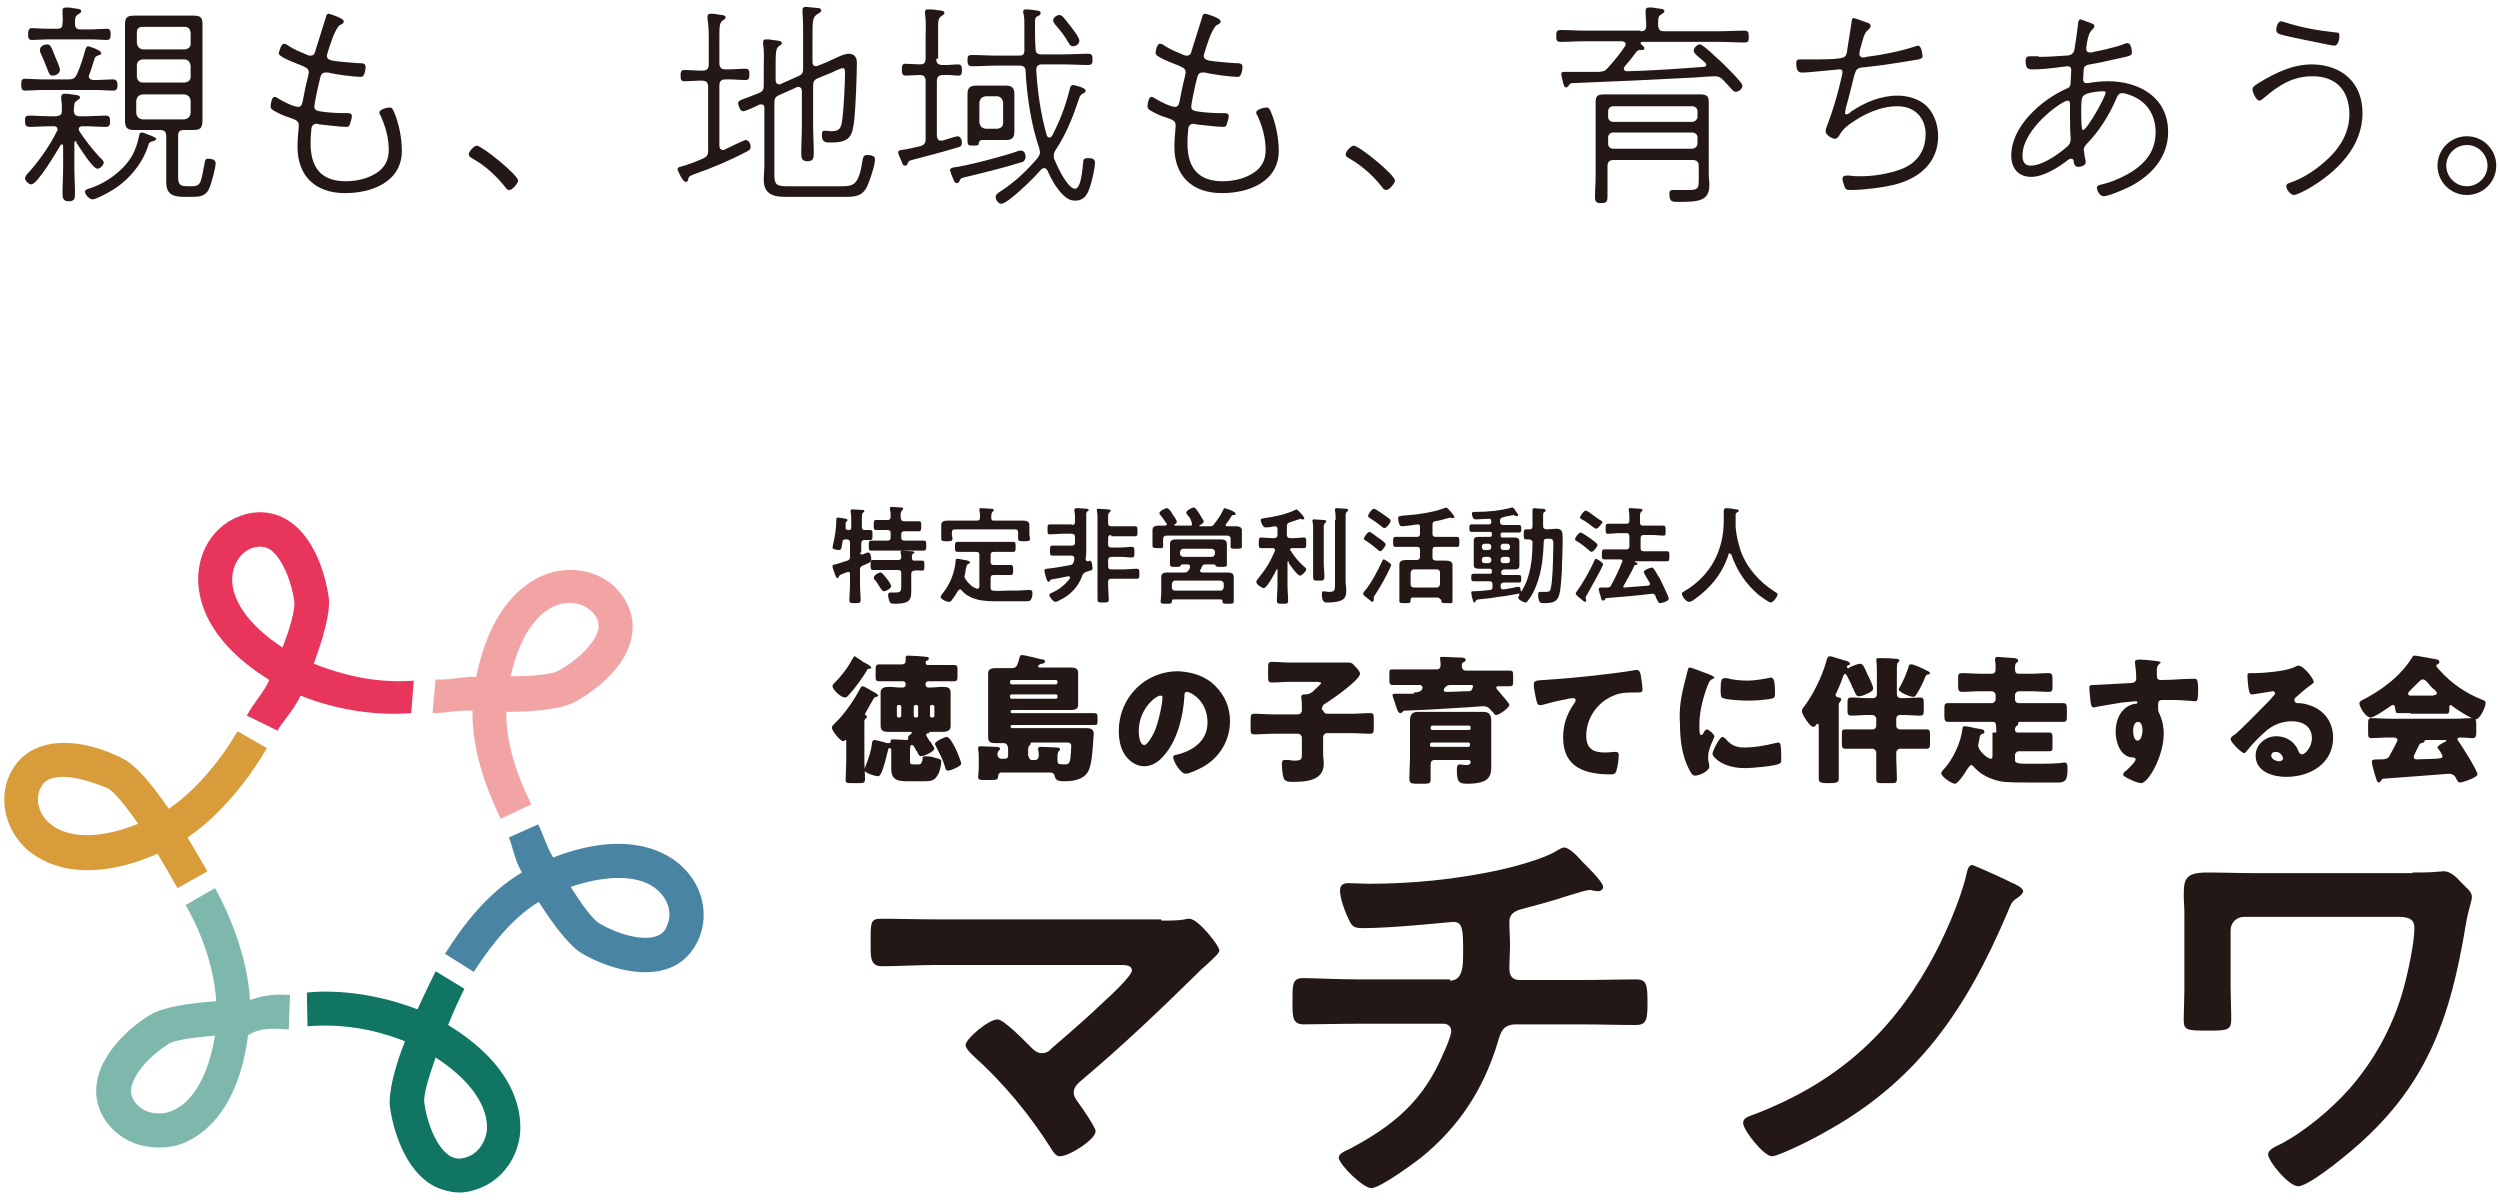
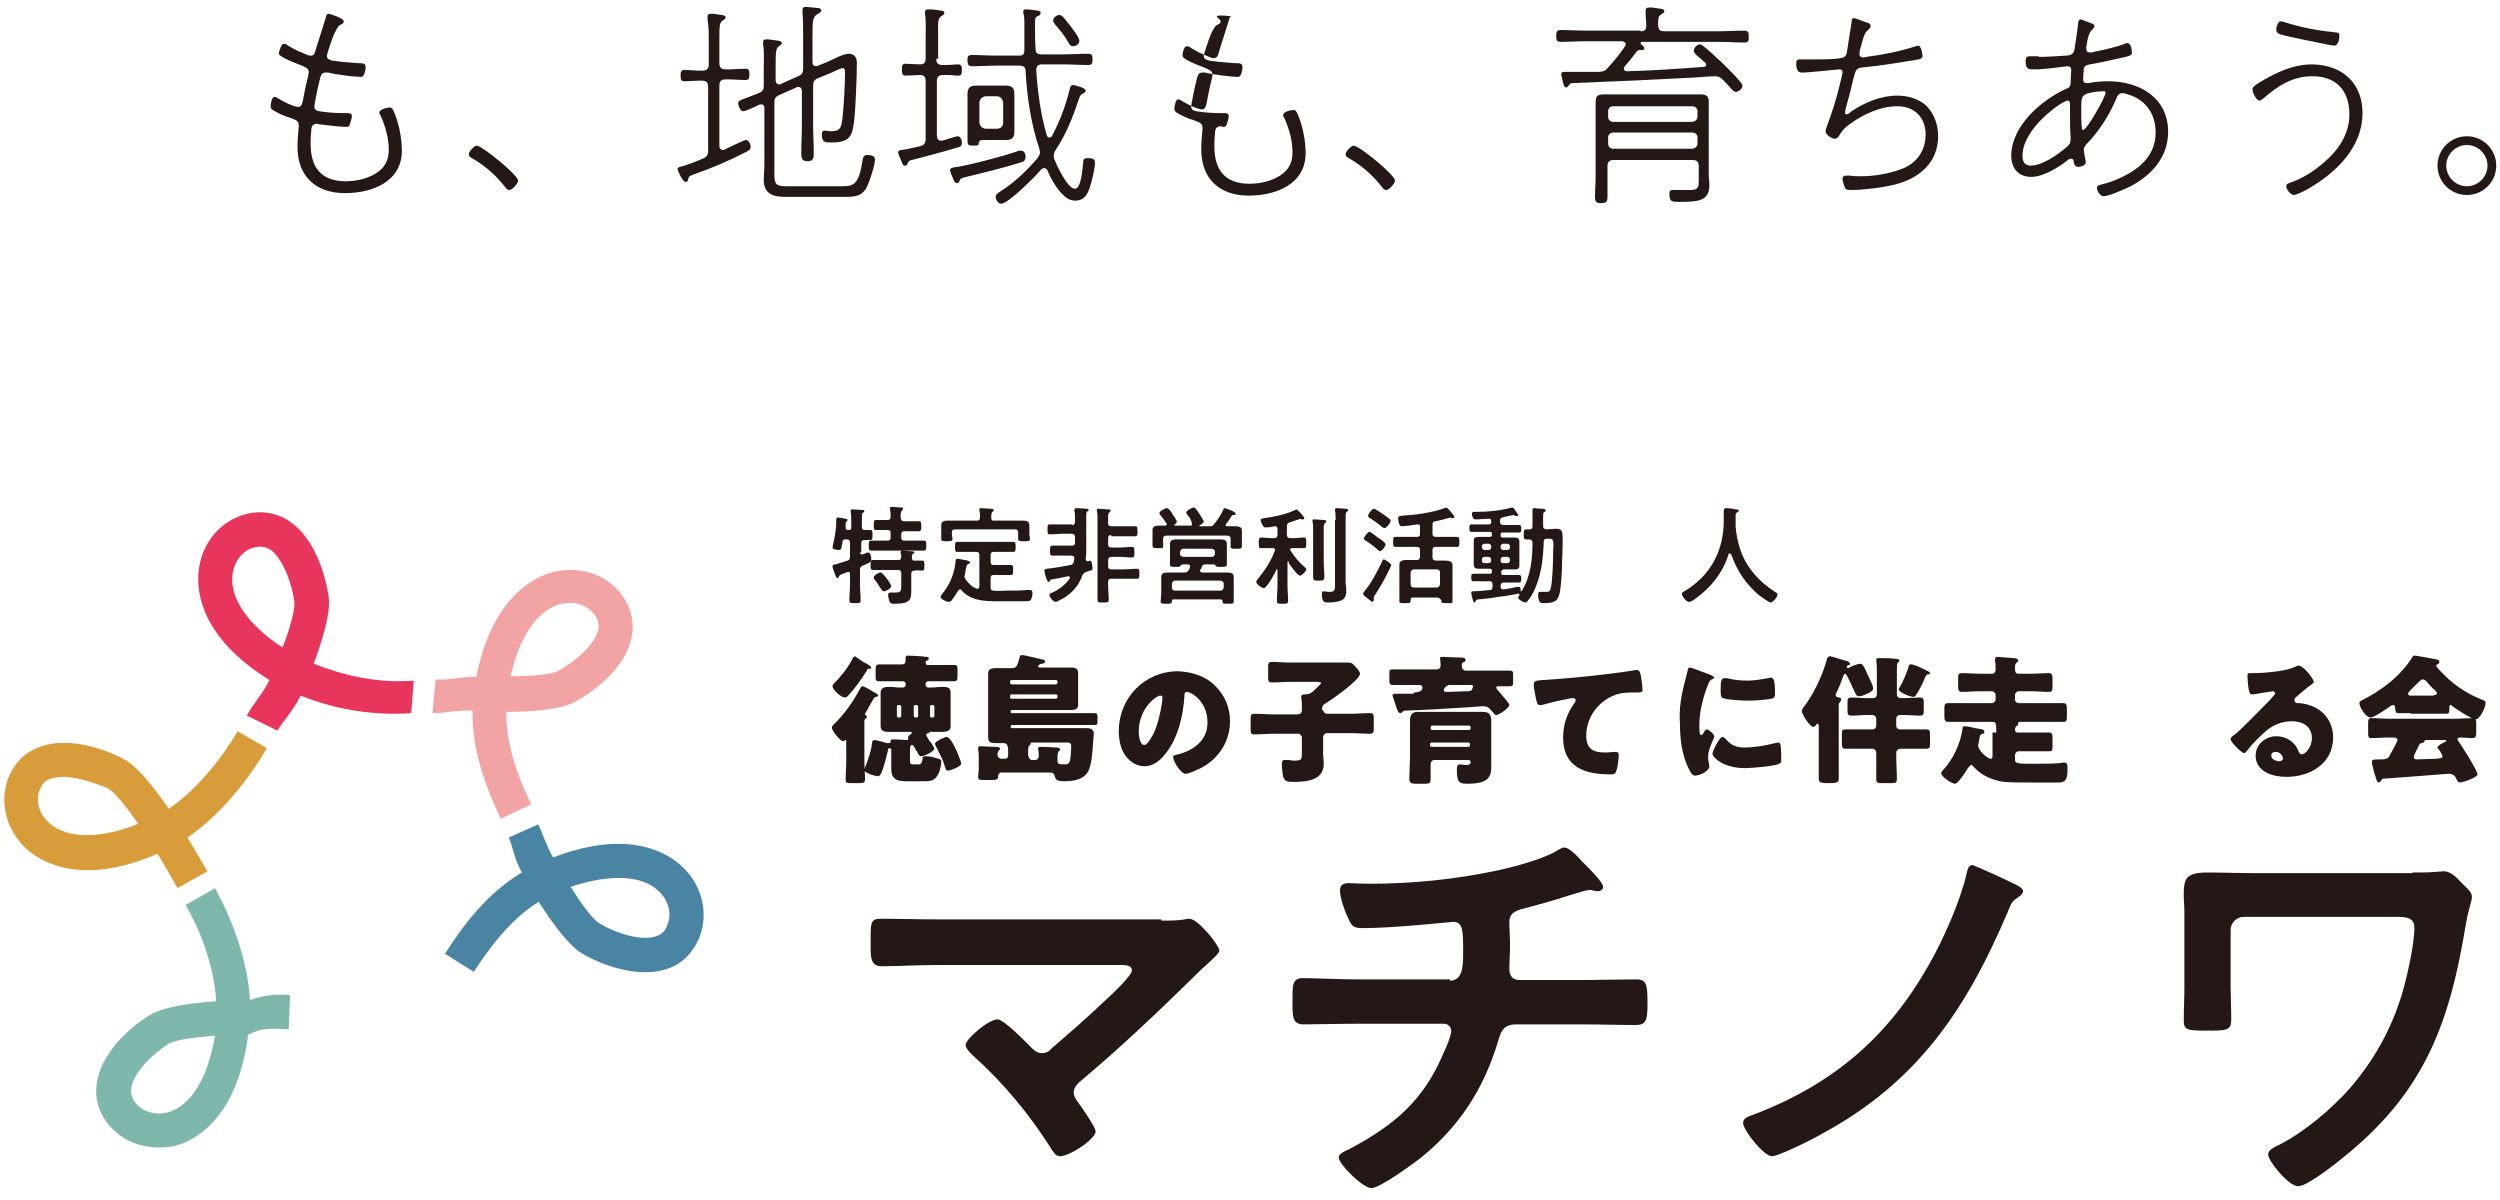
<svg xmlns="http://www.w3.org/2000/svg" version="1.1" id="レイヤー_1" x="0px" y="0px" viewBox="0 0 400 192" style="enable-background:new 0 0 400 192;" xml:space="preserve">
  <style type="text/css">
	.st0{fill:#117563;}
	.st1{fill:#4985A3;}
	.st2{fill:#F2A3A4;}
	.st3{fill:#D99C3A;}
	.st4{fill:#7EB8AD;}
	.st5{fill:#E7355B;}
	.st6{fill:#231815;}
</style>
  <g>
-     <path class="st0" d="M72.3,190.7c-1.2-0.2-2.4-0.6-3.5-1.3c-4.9-3.2-6.2-10.7-6.4-12.2c-0.3-2.4,0.8-6.6,2.4-10.6   c-4.1-1.6-9.2-2.9-15.6-2.4l-0.1-5.4c5.1-0.5,11.5,0.3,17.7,2.7c1.1-2.5,2.4-5,2.9-6.1l4.6,2.8c-0.9,1.8-1.8,3.8-2.6,5.8   c11.3,6.9,11.8,14.5,11.5,17.5c-0.5,4.3-3.4,7.8-7.3,8.9C74.7,190.8,73.5,190.9,72.3,190.7z M69.7,169.2c-1.2,3.4-2,6.1-1.8,7.3   c0.4,3.1,1.9,7,4,8.4c0.8,0.5,1.6,0.6,2.6,0.3c1.8-0.5,3.1-2.2,3.4-4.3C78.2,177.1,75.3,172.8,69.7,169.2z" />
    <path class="st1" d="M75.8,155.5l-4.6-2.9c2.8-4.4,6.6-9.6,12.3-13c-1.3-2.3-1.5-4.4-2.1-5.6l4.7-2.1c0.9,1.8,1.3,3.4,2.4,5.3   c12.4-4.8,18.7-0.5,20.8,1.6c3.1,3,4.1,7.4,2.6,11.2c-1,2.4-2.7,4.2-5.1,5c-5.6,1.9-12.3-1.6-13.6-2.4c-2.1-1.2-4.7-4.7-7-8.3   C82.6,146.5,79.3,150.1,75.8,155.5z M91.3,141.9c1.9,3,3.6,5.3,4.7,5.9c2.7,1.6,6.7,2.8,9,2c0.9-0.3,1.5-0.9,1.8-1.9   c0.7-1.7,0.2-3.8-1.4-5.3C102.8,140,97.5,139.8,91.3,141.9z" />
    <path class="st2" d="M80.1,131c-2.2-4.7-4.6-10.7-4.5-17.3c-2.7-0.1-5.1,0.5-6.4,0.4l0.5-5.4c2,0.2,4.3-0.5,6.5-0.4   c2.6-13,9.5-16.1,12.4-16.8c4.2-1,8.5,0.4,10.9,3.7c1.5,2.1,2.1,4.5,1.5,7c-1.3,5.8-7.9,9.5-9.2,10.2c-2.2,1.1-6.4,1.5-10.8,1.5   c0,4.4,1.2,9.1,4,14.8L80.1,131z M91.9,96.5c-0.7-0.1-1.4,0-2.1,0.1c-3.7,0.9-6.7,5.2-8.1,11.6c3.6,0,6.4-0.3,7.5-0.8   c2.8-1.5,5.9-4.2,6.5-6.6c0.2-0.9,0-1.7-0.6-2.5C94.3,97.3,93.2,96.7,91.9,96.5z" />
    <path class="st3" d="M28.4,142.1c-1-1.8-2.1-3.7-3.2-5.5c-12.2,5.3-18.6,1.3-20.9-0.7c-3.2-2.9-4.4-7.3-3.1-11.1   c0.9-2.5,2.6-4.3,4.9-5.2c5.5-2.2,12.3,1.1,13.6,1.8c2.2,1.1,4.9,4.5,7.3,8c3.6-2.4,7.8-6.9,11-12.4l4.7,2.7   c-2.6,4.5-7.2,10.6-12.7,14.3c1.4,2.3,2.5,4.3,3.2,5.4L28.4,142.1z M11.5,124.4c-1.3-0.2-2.5-0.1-3.4,0.2c-0.9,0.3-1.4,0.9-1.8,1.9   c-0.6,1.8,0,3.8,1.6,5.2c2.8,2.5,8.1,2.6,14.2,0.1c-2-2.9-3.9-5.2-4.9-5.7C15.5,125.4,13.4,124.7,11.5,124.4z" />
    <path class="st4" d="M23.9,183.5c-2.5-0.3-4.8-1.5-6.4-3.4c-1.7-2-2.4-4.4-2-6.9c0.9-5.8,7.2-10.1,8.5-10.8   c2.1-1.3,6.3-1.9,10.6-2.2c-0.3-4.4-1.7-9.8-4.9-15.4l4.7-2.7c2.5,4.5,5.2,11.2,5.6,17.9c2.7-1,5.1-0.9,6.4-0.8l-0.2,5.5   c-2.1-0.1-4.3-0.4-6.5,0.9c-1.7,13.2-8.3,16.7-11.2,17.6C27.1,183.6,25.5,183.7,23.9,183.5z M34.4,165.7c-3.6,0.3-6.4,0.7-7.4,1.3   c-2.7,1.7-5.6,4.6-6,7.1c-0.1,0.9,0.1,1.7,0.8,2.5c1.2,1.4,3.3,1.9,5.3,1.3C30.7,176.7,33.3,172.3,34.4,165.7z" />
    <path class="st5" d="M44.4,116.9l-4.9-2.4c0.9-1.8,2.7-3.7,3.6-5.7c-11.3-7-11.7-14.6-11.3-17.6c0.5-4.3,3.4-7.8,7.4-8.9   c2.5-0.7,5-0.3,7.1,1.1c4.9,3.3,6.1,10.8,6.3,12.2c0.3,2.4-0.9,6.5-2.4,10.6c4.1,1.6,9.6,3.2,16,2.7l-0.4,5.2   c-5.1,0.4-11.5-0.3-17.7-2.8C46.9,113.8,45,115.7,44.4,116.9z M42,87.5c-0.4-0.1-0.9,0-1.4,0.1c-1.8,0.5-3.1,2.2-3.4,4.3   c-0.5,3.8,2.5,8.1,8,11.7c1.3-3.3,2-6.1,1.9-7.3c-0.4-3.1-1.9-7-3.9-8.4C42.8,87.7,42.4,87.5,42,87.5z" />
    <g>
      <path class="st6" d="M137.6,88.4c0,0.1,0,0.3,0.3,0.3c0.1,0,0.1,0,0.2,0c0.2-0.1,0.6-0.3,0.8-0.3c0.4,0,0.5,0.7,0.5,1.1    c0,0.4-0.2,0.5-0.9,0.8c-0.1,0.1-0.3,0.1-0.5,0.2c-0.3,0.2-0.4,0.3-0.4,0.6v2.5c0,0.8,0.1,1.6,0.1,2.4c0,0.5-0.2,0.5-0.9,0.5    c-0.7,0-0.9,0-0.9-0.5c0-0.8,0.1-1.6,0.1-2.4v-1.8c0-0.2-0.1-0.3-0.3-0.3c-0.1,0-0.5,0.2-0.6,0.2c-0.7,0.3-0.8,0.3-0.9,0.6    c0,0.1-0.1,0.2-0.2,0.2c-0.2,0-0.3-0.3-0.5-0.9c-0.1-0.2-0.3-0.8-0.3-1c0-0.2,0.2-0.3,0.5-0.3c0.6-0.2,1.3-0.4,1.9-0.6    c0.3-0.1,0.4-0.3,0.4-0.6v-2.3c0-0.3-0.2-0.5-0.5-0.5h-0.2c-0.3,0-0.5,0.1-0.5,0.4c-0.2,1-0.1,1.3-0.6,1.3c-0.3,0-1-0.1-1-0.4    c0-0.1,0.1-0.4,0.1-0.5c0.3-1.3,0.5-2.5,0.5-3.8c0-0.2,0-0.5,0.3-0.5c0.1,0,0.5,0.1,0.7,0.1c0.4,0.1,0.8,0.1,0.8,0.3    c0,0.1-0.1,0.2-0.1,0.2c-0.2,0.1-0.2,0.2-0.2,0.6c0,0.1,0,0.3,0,0.4c0,0.3,0.1,0.4,0.4,0.4h0.1c0.3,0,0.4-0.1,0.4-0.4v-1    c0-0.5,0-1.1-0.1-1.5c0-0.1,0-0.1,0-0.2c0-0.2,0.2-0.2,0.3-0.2c0.2,0,1.5,0.1,1.7,0.1c0.1,0,0.2,0.1,0.2,0.2    c0,0.1-0.1,0.2-0.2,0.2c-0.2,0.1-0.2,0.5-0.2,1.1v1.2c0,0.3,0.1,0.5,0.4,0.5c0.3,0,0.7,0,0.9,0c0.4,0,0.4,0.2,0.4,0.8    c0,0.6,0,0.8-0.4,0.8c-0.2,0-0.7,0-0.9,0c-0.3,0-0.5,0.2-0.5,0.5V88.4z M144.7,83.4h0.8c0.5,0,1,0,1.5,0c0.4,0,0.4,0.2,0.4,0.8    c0,0.5,0,0.8-0.4,0.8c-0.5,0-1,0-1.5,0h-0.8c-0.3,0-0.5,0.1-0.5,0.5V86c0,0.3,0.1,0.5,0.5,0.5h1.4c0.6,0,1.1,0,1.7,0    c0.4,0,0.4,0.2,0.4,0.8c0,0.5,0,0.8-0.4,0.8c-0.6,0-1.1,0-1.7,0h-5c-0.6,0-1.1,0-1.7,0c-0.4,0-0.4-0.2-0.4-0.8    c0-0.6,0-0.8,0.4-0.8c0.6,0,1.1,0,1.7,0h0.9c0.3,0,0.5-0.1,0.5-0.5v-0.7c0-0.3-0.1-0.5-0.5-0.5h-0.3c-0.5,0-1,0-1.5,0    c-0.4,0-0.4-0.2-0.4-0.8s0-0.8,0.4-0.8c0.5,0,1,0,1.5,0h0.3c0.3,0,0.5-0.1,0.5-0.5c0-0.4,0-0.8-0.1-1.2c0-0.1,0-0.1,0-0.2    c0-0.2,0.1-0.2,0.3-0.2c0.3,0,1.2,0.1,1.5,0.1c0.1,0,0.3,0,0.3,0.2c0,0.1-0.1,0.2-0.2,0.3c-0.2,0.2-0.2,0.5-0.2,1.1    C144.2,83.3,144.3,83.4,144.7,83.4z M146.3,89.7c0.4,0,0.8,0,1.2,0c0.4,0,0.4,0.2,0.4,0.8c0,0.6,0,0.8-0.4,0.8    c-0.4,0-0.8-0.1-1.2,0c-0.3,0-0.5,0.2-0.5,0.5v1.9c0,2.1,0.2,2.9-2.7,2.9c-0.5,0-0.7-0.1-0.8-0.4c-0.1-0.3-0.2-0.7-0.2-1    c0-0.2,0.1-0.4,0.3-0.4c0.1,0,0.2,0,0.3,0c0.2,0,0.4,0,0.6,0c0.9,0,0.9-0.3,0.9-1.2v-1.9c0-0.3-0.1-0.5-0.5-0.5h-2.4    c-0.5,0-1.1,0-1.6,0c-0.4,0-0.4-0.2-0.4-0.8c0-0.6,0-0.8,0.4-0.8c0.5,0,1.1,0,1.6,0h2.4c0.3,0,0.5-0.1,0.5-0.4    c0-0.2,0-0.5-0.1-0.7c0-0.1,0-0.1,0-0.2c0-0.2,0.2-0.2,0.3-0.2c0.3,0,1,0.1,1.4,0.1c0.1,0,0.5,0,0.5,0.2c0,0.1-0.1,0.1-0.2,0.2    c-0.2,0.1-0.2,0.3-0.2,0.5C145.9,89.6,146,89.7,146.3,89.7z M141.4,94.6c-0.2,0-0.3-0.2-0.6-0.6c-0.2-0.3-0.4-0.7-0.8-1.2    c-0.1-0.1-0.2-0.2-0.2-0.4c0-0.3,0.7-0.8,1.1-0.8c0.3,0,0.8,0.8,1,1c0.2,0.2,0.7,1,0.7,1.2C142.5,94.2,141.8,94.6,141.4,94.6z" />
      <path class="st6" d="M153.6,94.3c-0.1,0-0.2,0.1-0.3,0.2c-0.3,0.5-0.6,1-1,1.5c-0.1,0.2-0.3,0.3-0.5,0.3c-0.3,0-1.3-0.4-1.3-0.8    c0-0.1,0.1-0.3,0.2-0.4c1.3-1.6,2-3.3,2.2-5.3c0-0.2,0-0.4,0.3-0.4c0.2,0,1,0.2,1.2,0.2c0.5,0.1,0.8,0.2,0.8,0.4    c0,0.1-0.1,0.2-0.2,0.2c-0.3,0.1-0.3,0.2-0.4,0.6c-0.1,0.2-0.1,0.6-0.2,1.1c0,0.1-0.1,0.2-0.1,0.3c0,0.2,0.1,0.3,0.2,0.5    c0.5,0.7,1,1.2,1.8,1.5c0.1,0,0.1,0,0.1,0c0.2,0,0.3-0.2,0.3-0.4v-5c0-0.3-0.1-0.5-0.5-0.5H155c-0.6,0-1.2,0-1.8,0    c-0.4,0-0.4-0.2-0.4-0.8c0-0.6,0-0.8,0.4-0.8c0.6,0,1.2,0,1.8,0h5.3c0.6,0,1.2,0,1.8,0c0.4,0,0.4,0.2,0.4,0.8c0,0.6,0,0.8-0.4,0.8    c-0.6,0-1.2,0-1.8,0H159c-0.3,0-0.5,0.1-0.5,0.5v1.1c0,0.3,0.1,0.5,0.5,0.5h1.1c0.5,0,1.1,0,1.6,0c0.4,0,0.4,0.2,0.4,0.8    c0,0.6,0,0.8-0.4,0.8c-0.5,0-1.1,0-1.6,0H159c-0.3,0-0.5,0.1-0.5,0.5V94c0,0.3,0.1,0.5,0.4,0.5c0.7,0.1,1.5,0,2.2,0    c1,0,2.2,0,3.3-0.1c0.1,0,0.3,0,0.4,0c0.3,0,0.4,0.2,0.4,0.5c0,0.3-0.1,1-0.4,1.2c-0.2,0.1-0.5,0.1-0.7,0.1c-0.6,0-1.1,0-1.7,0    h-1.7c-2.4,0-5.2,0.2-6.9-1.8C153.8,94.3,153.7,94.3,153.6,94.3z M159,83.3h2.8c0.6,0,1.3,0,1.9,0c0.5,0,1,0.1,1,0.7    c0,0.2,0,0.6,0,0.9v0.6c0,0.2,0.1,0.5,0.1,0.7c0,0.4-0.3,0.4-1,0.4c-0.6,0-0.9,0-0.9-0.4c0-0.2,0-0.5,0-0.7v-0.3    c0-0.3-0.1-0.5-0.5-0.5h-9.6c-0.3,0-0.5,0.1-0.5,0.5v0.3c0,0.2,0.1,0.5,0.1,0.7c0,0.4-0.3,0.4-0.9,0.4c-0.6,0-0.9,0-0.9-0.4    c0-0.2,0-0.5,0-0.7v-0.6c0-0.4,0-0.7,0-0.9c0-0.6,0.5-0.7,1-0.7c0.7,0,1.3,0,2,0h2.7c0.3,0,0.5-0.1,0.5-0.5v-0.2    c0-0.3,0-0.6-0.1-0.9c0-0.1,0-0.1,0-0.2c0-0.2,0.2-0.2,0.3-0.2c0.4,0,1.1,0.1,1.5,0.1c0.2,0,0.5,0,0.5,0.2c0,0.1-0.1,0.2-0.2,0.3    c-0.2,0.2-0.2,0.5-0.2,0.9C158.6,83.2,158.7,83.3,159,83.3z" />
      <path class="st6" d="M171.5,84c0.3,0,0.5-0.1,0.5-0.5v-0.7c0-0.3,0-0.7-0.1-1c0-0.1,0-0.1,0-0.2c0-0.2,0.2-0.3,0.4-0.3    c0.3,0,1.4,0.1,1.6,0.1c0.1,0,0.3,0.1,0.3,0.2c0,0.1-0.1,0.2-0.2,0.2c-0.2,0.1-0.2,0.3-0.2,0.8v5.4c0,0.5,0,0.9-0.1,1.4    c0,0.2,0.1,0.4,0.3,0.4h0.1c0.1,0,0.2-0.1,0.3-0.1c0.3,0,0.4,0.9,0.4,1.2c0,0.4-0.1,0.3-1,0.6c-0.3,0.1-0.4,0.2-0.6,0.5    c-0.6,1.8-1.9,3.2-3.6,4c-0.2,0.1-0.5,0.3-0.7,0.3c-0.4,0-1-0.8-1-1.1c0-0.2,0.2-0.3,0.5-0.4c1.1-0.5,2.1-1.3,2.8-2.3    c0-0.1,0-0.1,0-0.1c0-0.1-0.1-0.2-0.3-0.2c-0.4,0.1-2.5,0.5-2.6,0.5c-0.2,0-0.2,0.1-0.3,0.2c-0.1,0.1-0.1,0.2-0.2,0.2    c-0.2,0-0.2-0.2-0.3-0.3c-0.1-0.2-0.4-1.3-0.4-1.5c0-0.2,0.2-0.3,0.4-0.3c1.1-0.1,2.7-0.4,3.8-0.6c0.3-0.1,0.4-0.2,0.5-0.5    l0.1-0.5c0-0.3-0.1-0.5-0.5-0.5H170c-0.5,0-1.1,0-1.6,0c-0.4,0-0.4-0.2-0.4-0.8s0-0.8,0.4-0.8c0.5,0,1.1,0,1.6,0h1.5    c0.3,0,0.5-0.1,0.5-0.5v-0.9c0-0.3-0.2-0.5-0.5-0.5h-1.6c-0.6,0-1.3,0.1-1.9,0.1c-0.4,0-0.4-0.2-0.4-0.8c0-0.6,0-0.8,0.4-0.8    c0.6,0,1.3,0,1.9,0H171.5z M177.8,85.6c-0.3,0-0.5,0.1-0.5,0.5v1c0,0.3,0.1,0.5,0.5,0.5h1.5c0.6,0,1.2-0.1,1.8-0.1    c0.4,0,0.4,0.2,0.4,0.9c0,0.6,0,0.8-0.4,0.8c-0.6,0-1.2-0.1-1.8-0.1h-1.5c-0.3,0-0.5,0.2-0.5,0.5v1c0,0.3,0.1,0.5,0.5,0.5h2.1    c0.6,0,1.3-0.1,2-0.1c0.4,0,0.4,0.2,0.4,0.8c0,0.6,0,0.8-0.4,0.8c-0.6,0-1.3,0-2,0h-2.1c-0.3,0-0.5,0.1-0.5,0.5v0.5    c0,0.8,0.1,1.6,0.1,2.3c0,0.5-0.2,0.5-0.9,0.5c-0.7,0-0.9,0-0.9-0.5c0-0.8,0-1.6,0-2.4V82.9c0-0.4,0-0.8-0.1-1.1    c0-0.1,0-0.1,0-0.2c0-0.2,0.1-0.2,0.3-0.2c0.3,0,1.1,0.1,1.5,0.1c0.1,0,0.4,0,0.4,0.2c0,0.1-0.1,0.2-0.2,0.3    c-0.2,0.1-0.2,0.4-0.2,0.9v0.8c0,0.3,0.1,0.5,0.5,0.5h1.9c0.6,0,1.3,0,1.9,0c0.4,0,0.4,0.2,0.4,0.8c0,0.6,0,0.8-0.4,0.8    c-0.6,0-1.3,0-1.9,0H177.8z" />
      <path class="st6" d="M190,82.4c-0.1-0.1-0.2-0.3-0.2-0.4c0-0.3,0.9-0.8,1.2-0.8s0.6,0.6,0.9,1c0.1,0.2,0.7,1.1,0.7,1.2    c0,0.3-0.4,0.5-0.6,0.6c-0.1,0-0.1,0.1-0.1,0.1c0,0,0,0.1,0.1,0.1h1.6c0.4,0,0.5-0.1,0.7-0.4c0.5-0.6,1.1-1.5,1.4-2.2    c0.1-0.1,0.1-0.3,0.2-0.3c0.1,0,1.8,0.5,1.8,0.9c0,0.2-0.1,0.2-0.3,0.2c-0.1,0-0.2,0-0.3,0.1c-0.3,0.4-0.4,0.7-0.9,1.3    c0,0.1-0.1,0.1-0.1,0.2c0,0.1,0.1,0.2,0.2,0.2c0.5,0,0.9,0,1.4,0c0.4,0,1,0.1,1,0.6c0,0.2,0,0.5,0,0.8v1.1c0,0.2,0,0.5,0,0.7    c0,0.4-0.2,0.4-0.9,0.4c-0.6,0-0.9,0-0.9-0.3c0-0.2,0-0.5,0-0.7v-0.6c0-0.3-0.2-0.5-0.5-0.5h-9.8c-0.3,0-0.5,0.2-0.5,0.5v0.5    c0,0.2,0,0.4,0,0.7c0,0.4-0.3,0.3-0.8,0.3c-0.6,0-0.9,0-0.9-0.4c0-0.2,0-0.5,0-0.7v-1c0-0.4,0-0.6,0-0.8c0-0.6,0.5-0.7,1-0.7    c0.3,0,0.6,0,1,0c0.1,0,0.3-0.1,0.3-0.2c0-0.1,0-0.1-0.1-0.2c-0.3-0.4-0.5-0.8-0.8-1.1c-0.1-0.2-0.3-0.3-0.3-0.5    c0-0.3,0.9-0.8,1.2-0.8c0.2,0,0.6,0.4,0.8,0.8c0.1,0.1,0.1,0.1,0.1,0.2c0.2,0.2,0.7,1,0.7,1.2c0,0.2-0.3,0.4-0.4,0.4    c0,0,0,0,0,0.1c0,0.1,0,0.1,0.1,0.1h2.5c0.1,0,0.2,0,0.2-0.2c0-0.1,0-0.1,0-0.2C190.6,83.3,190.4,82.8,190,82.4z M192,91.3    c0,0.2,0.1,0.2,0.3,0.3h2.6c0.5,0,1,0,1.5,0c0.5,0,1,0.1,1,0.7c0,0.3,0,0.7,0,1V95c0,0.4,0,0.9,0,1.2c0,0.4-0.2,0.4-0.9,0.4    c-0.8,0-0.9,0-0.9-0.4c0-0.2-0.1-0.3-0.3-0.3h-7.5c-0.2,0-0.3,0.1-0.3,0.3c0,0.4-0.2,0.4-0.9,0.4c-0.7,0-0.9,0-0.9-0.4    c0-0.3,0.1-0.8,0.1-1.2v-1.7c0-0.3,0-0.7,0-1c0-0.6,0.5-0.7,1-0.7s1,0,1.5,0h1.2c0.4,0,0.5-0.1,0.7-0.4c0.1-0.1,0.1-0.2,0.2-0.4    c0-0.1,0-0.1,0-0.2c0-0.2-0.2-0.3-0.3-0.3h-0.9c-0.2,0-0.2,0.1-0.3,0.2c-0.1,0.2-0.3,0.2-0.8,0.2c-0.7,0-0.9,0-0.9-0.4    c0-0.4,0-0.8,0-1.2v-1.1c0-0.3,0-0.6,0-1c0-0.6,0.5-0.7,1-0.7c0.4,0,0.9,0,1.3,0h4.4c0.5,0,0.9,0,1.4,0c0.5,0,1,0.1,1,0.7    c0,0.3,0,0.6,0,1v1.1c0,0.4,0,0.9,0,1.2c0,0.4-0.2,0.4-1,0.4c-0.5,0-0.7,0-0.8-0.2c-0.1-0.1-0.1-0.2-0.3-0.2h-1.3    c-0.4,0-0.5,0.1-0.6,0.4c-0.1,0.1-0.1,0.3-0.2,0.4C192,91.2,192,91.3,192,91.3z M195.3,94.5c0.3,0,0.4-0.2,0.5-0.5v-0.6    c0-0.3-0.2-0.4-0.5-0.5H188c-0.3,0-0.4,0.2-0.5,0.5V94c0,0.3,0.2,0.5,0.5,0.5H195.3z M193.9,89.1c0.3,0,0.4-0.2,0.5-0.5v-0.3    c0-0.3-0.2-0.4-0.5-0.5h-4.6c-0.3,0-0.4,0.2-0.5,0.5v0.3c0,0.3,0.2,0.4,0.5,0.5H193.9z" />
      <path class="st6" d="M206.1,89.8c-0.1,0-0.1,0.1-0.1,0.2v3.7c0,0.8,0.1,1.6,0.1,2.4c0,0.5-0.2,0.5-0.9,0.5c-0.7,0-0.9,0-0.9-0.5    c0-0.8,0.1-1.6,0.1-2.4v-2.5c0-0.1,0-0.1-0.1-0.1c-0.1,0-0.1,0-0.1,0.1c-0.2,0.5-1.5,2.9-2,2.9c-0.3,0-1.2-0.6-1.2-1    c0-0.1,0.1-0.3,0.2-0.4c1.3-1.6,2-2.7,2.8-4.6c0-0.1,0-0.1,0-0.1c0-0.3-0.3-0.3-0.3-0.3h-0.3c-0.6,0-1.2,0-1.6,0    c-0.4,0-0.4-0.2-0.4-0.8c0-0.6,0-0.9,0.4-0.9c0.5,0,1.1,0.1,1.6,0.1h0.5c0.3,0,0.5-0.2,0.5-0.5v-1c0-0.2-0.1-0.4-0.4-0.4h-0.1    c-0.3,0.1-1.1,0.2-1.4,0.2c-0.5,0-0.8-1-0.8-1.2c0-0.2,0.2-0.2,0.6-0.3c1.5-0.2,3.5-0.6,4.9-1.3c0.1,0,0.1-0.1,0.2-0.1    c0.2,0,0.7,0.6,0.8,0.7c0.1,0.1,0.5,0.6,0.5,0.7c0,0.1-0.1,0.2-0.2,0.2c-0.1,0-0.1,0-0.2,0c-0.1,0-0.2-0.1-0.2-0.1    c0,0-1.5,0.5-1.8,0.6c-0.3,0.1-0.4,0.3-0.4,0.6v1.4c0,0.3,0.2,0.5,0.5,0.5h0.6c0.6,0,1.1-0.1,1.6-0.1c0.4,0,0.4,0.2,0.4,0.9    c0,0.6,0,0.8-0.4,0.8c-0.5,0-1.1,0-1.6,0h-0.3c-0.1,0-0.3,0.1-0.3,0.2c0,0.1,0,0.1,0.1,0.2c0.6,1,1.4,1.9,2.2,2.6    c0.1,0.1,0.3,0.2,0.3,0.4c0,0.3-0.7,1-1,1c-0.4,0-1.5-1.6-1.8-2C206.2,89.8,206.2,89.8,206.1,89.8z M210.1,84.6    c0-0.4,0-0.8-0.1-1.1c0-0.1,0-0.1,0-0.2c0-0.2,0.1-0.2,0.3-0.2c0.2,0,1.3,0.1,1.5,0.1c0.1,0,0.4,0,0.4,0.2c0,0.1-0.1,0.2-0.2,0.3    c-0.2,0.2-0.2,0.3-0.2,1V90c0,0.8,0.1,1.5,0.1,2.3c0,0.6-0.2,0.6-0.9,0.6c-0.7,0-0.9,0-0.9-0.6c0-0.8,0-1.5,0-2.3V84.6z     M213.7,83.2c0-0.5,0-1.1-0.1-1.5c0-0.1,0-0.1,0-0.2c0-0.2,0.2-0.2,0.3-0.2c0.3,0,1.1,0.1,1.4,0.1c0.1,0,0.4,0,0.4,0.2    c0,0.1-0.1,0.2-0.2,0.3c-0.2,0.1-0.1,0.2-0.2,0.4c0,0.4,0,1.1,0,1.5v9.3c0,0.4,0.1,0.8,0.1,1.3c0,0.5,0,1.1-0.5,1.5    c-0.6,0.4-1.6,0.5-2.4,0.5c-0.4,0-1,0.1-1-1.3c0-0.3,0-0.5,0.3-0.5c0.2,0,0.5,0.1,0.9,0.1c0.9,0,0.9-0.3,0.9-1.4V83.2z" />
      <path class="st6" d="M222.4,90.9c-0.7,1.5-1.5,2.9-2.4,4.3c-0.1,0.1-0.2,0.3-0.2,0.5v0.1c0,0.1,0,0.1,0,0.2c0,0.1-0.1,0.3-0.2,0.3    c-0.2,0-0.9-0.7-1.1-0.8c-0.1-0.1-0.4-0.3-0.4-0.5c0-0.1,0.1-0.3,0.2-0.4c1-1.1,2.2-3.4,2.8-4.7c0.1-0.3,0.2-0.4,0.3-0.4    c0.2,0,1.2,0.7,1.2,0.9C222.6,90.5,222.4,90.8,222.4,90.9z M220.9,86.3c0.3,0.2,0.8,0.6,0.8,0.8c0,0.3-0.6,1.1-0.9,1.1    c-0.1,0-0.2-0.1-0.3-0.2c-0.6-0.5-1.3-1.1-2-1.5c-0.1-0.1-0.3-0.2-0.3-0.3c0-0.2,0.6-1.1,0.9-1.1S220.5,86.1,220.9,86.3z     M221.5,84.5c-0.1,0-0.4-0.2-0.5-0.3c-0.6-0.5-1.2-0.9-1.8-1.3c-0.2-0.1-0.3-0.2-0.3-0.4c0-0.2,0.6-1.1,0.9-1.1    c0.3,0,1.2,0.7,1.4,0.8c0.3,0.2,0.8,0.6,1.1,0.8c0.1,0.1,0.2,0.2,0.2,0.3C222.5,83.7,221.8,84.5,221.5,84.5z M229.9,95.6h-3.8    c-0.3,0-0.4,0.1-0.4,0.4c0,0.5-0.1,0.5-0.9,0.5c-0.7,0-0.9,0-0.9-0.3c0-0.3,0-0.8,0-1.2v-3.7c0-0.3,0-0.7,0-1    c0-0.6,0.6-0.7,1.1-0.7c0.4,0,0.9,0,1.3,0h0.4c0.3,0,0.5-0.2,0.5-0.5V88c0-0.3-0.1-0.5-0.5-0.5h-1.6c-0.6,0-1.2,0-1.8,0    c-0.4,0-0.4-0.2-0.4-0.8c0-0.6,0-0.8,0.4-0.8c0.6,0,1.2,0,1.8,0h1.6c0.3,0,0.5-0.1,0.5-0.5v-1.1c0-0.3-0.1-0.4-0.4-0.4    c-0.5,0.1-2.1,0.3-2.5,0.3c-0.2,0-0.3-0.1-0.4-0.3c-0.1-0.2-0.2-0.7-0.2-1c0-0.3,0.2-0.3,0.7-0.4c2-0.1,4.9-0.5,6.7-1.2    c0.1,0,0.2-0.1,0.3-0.1c0.2,0,1.3,1.3,1.3,1.5c0,0.1-0.1,0.2-0.2,0.2s-0.2,0-0.2,0c-0.1,0-0.2-0.1-0.2-0.1c-0.1,0-0.3,0.1-0.4,0.1    c-0.7,0.2-1.4,0.4-2.1,0.5c-0.3,0.1-0.4,0.2-0.4,0.6v1.4c0,0.3,0.1,0.5,0.5,0.5h1.6c0.6,0,1.2,0,1.8,0c0.4,0,0.4,0.2,0.4,0.8    c0,0.6,0,0.8-0.4,0.8c-0.6,0-1.2,0-1.8,0h-1.6c-0.3,0-0.5,0.1-0.5,0.5v1.2c0,0.3,0.1,0.4,0.5,0.5h0.3c0.4,0,0.9,0,1.3,0    c0.5,0,1.1,0.1,1.1,0.7c0,0.3,0,0.6,0,1V95c0,0.4,0,1,0,1.2c0,0.4-0.2,0.3-0.9,0.3c-0.8,0-0.9,0-0.9-0.5    C230.3,95.7,230.2,95.6,229.9,95.6z M229.9,94c0.3,0,0.4-0.2,0.5-0.5v-1.9c0-0.3-0.2-0.5-0.5-0.5h-3.7c-0.3,0-0.4,0.2-0.5,0.5v1.9    c0,0.3,0.2,0.5,0.5,0.5H229.9z" />
      <path class="st6" d="M240.5,91.2c-0.2,0-0.3,0.1-0.3,0.3v0.2c0,0.2,0.1,0.3,0.3,0.3h1c0.5,0,1,0,1.5,0c0.4,0,0.4,0.2,0.4,0.6    c0,0.4,0,0.6-0.4,0.6c-0.5,0-1,0-1.5,0h-0.9c-0.3,0-0.5,0.2-0.5,0.5v0.2c0,0.2,0.1,0.4,0.4,0.4h0.1c0.6-0.1,1.4-0.2,2.1-0.4    c0.1,0,0.2,0,0.3,0c0.3,0,0.3,0.4,0.3,0.6c0,0.1,0.1,0.1,0.1,0.1c0,0,0.1,0,0.1-0.1c1.4-2.2,1.7-5.1,1.7-7.7    c0-0.3-0.1-0.4-0.5-0.5c-0.2,0-0.4,0-0.5,0c-0.4,0-0.4-0.2-0.4-0.8c0-0.6,0-0.8,0.4-0.8c0.1,0,0.4,0,0.5,0c0.3,0,0.5-0.1,0.5-0.5    V83c0-0.4,0-0.7,0-1.1c0-0.1,0-0.2,0-0.3c0-0.2,0.1-0.3,0.3-0.3c0.2,0,0.7,0.1,1,0.1c0.5,0,0.8,0,0.8,0.3c0,0.1-0.1,0.2-0.2,0.2    c-0.2,0.1-0.2,0.3-0.2,0.9v1.4c0,0.3,0.1,0.4,0.5,0.5c0.5,0,1.1-0.1,1.6-0.1c0.7,0,1,0.3,1,1c0.1,1.4-0.1,4.3-0.1,5.8    c-0.3,4.3-0.3,5.1-2.8,5.1c-0.7,0-0.8-0.1-0.9-0.6c-0.1-0.2-0.1-0.5-0.1-0.7c0-0.2,0-0.5,0.3-0.5c0.1,0,0.2,0,0.3,0    c0.1,0,0.3,0,0.5,0c0.5,0,0.8,0,0.9-0.5c0.3-0.9,0.4-4.5,0.4-5.7c0.1-2.2,0.1-2.3-0.7-2.3h-0.3c-0.3,0-0.5,0.1-0.5,0.4    c-0.1,2.9-0.4,5.8-1.8,8.4c-0.2,0.4-0.5,0.8-0.8,1.2c-0.1,0.1-0.2,0.2-0.3,0.2c-0.4,0-1.2-0.5-1.2-0.8c0-0.1,0.2-0.3,0.2-0.4    c0,0,0-0.1,0-0.1c0-0.1-0.1-0.2-0.2-0.1c-1.1,0.2-2.1,0.4-3.2,0.5c-1,0.2-2.1,0.3-3.1,0.4c-0.3,0-0.4,0.1-0.5,0.3    c-0.1,0.1-0.1,0.2-0.2,0.2c-0.2,0-0.2-0.3-0.3-0.6c-0.1-0.2-0.2-0.8-0.2-1c0-0.2,0.1-0.2,0.5-0.2c0.4,0,1.7-0.1,2.5-0.2    c0.3,0,0.4-0.2,0.4-0.5v-0.4c0-0.3-0.1-0.5-0.5-0.5h-1c-0.5,0-1,0-1.5,0c-0.4,0-0.4-0.2-0.4-0.6c0-0.4,0-0.6,0.4-0.6    c0.5,0,1,0,1.5,0h1.1c0.2,0,0.3-0.1,0.3-0.3v-0.2c0-0.2-0.1-0.3-0.3-0.3h-0.6c-0.4,0-0.8,0-1.2,0c-0.4,0-0.8-0.1-0.8-0.6    c0-0.3,0-0.5,0-0.8v-2.3c0-0.3,0-0.6,0-0.8c0-0.5,0.3-0.6,0.8-0.6c0.4,0,0.8,0,1.2,0h0.6c0.2,0,0.3-0.1,0.3-0.3v-0.2    c0-0.2-0.1-0.3-0.3-0.3H237c-0.5,0-1,0-1.5,0c-0.4,0-0.4-0.2-0.4-0.6s0-0.6,0.4-0.6c0.5,0,1,0,1.5,0h1.2c0.3,0,0.4-0.1,0.4-0.4    v-0.1c0-0.3-0.1-0.4-0.4-0.4c-0.6,0-1.4,0.1-2.1,0.1c-0.2,0-0.3-0.1-0.4-0.2c-0.1-0.2-0.2-0.5-0.2-0.7c0-0.3,0.2-0.3,0.5-0.3h0.2    c1.9,0,3.9-0.2,5.7-0.7h0.1c0.1,0,0.3,0.2,0.6,0.7c0.3,0.4,0.3,0.4,0.3,0.5s-0.1,0.2-0.2,0.2c-0.1,0-0.2-0.1-0.3-0.1    c-0.1,0-0.2-0.1-0.2-0.1c-0.1,0-1.6,0.3-1.8,0.4c-0.3,0.1-0.4,0.2-0.4,0.5v0.2c0,0.3,0.2,0.5,0.5,0.5h1c0.5,0,1,0,1.5,0    c0.4,0,0.4,0.2,0.4,0.6s0,0.6-0.4,0.6c-0.5,0-1,0-1.5,0h-1.1c-0.2,0-0.3,0.1-0.3,0.3v0.2c0,0.2,0.1,0.3,0.3,0.3h0.7    c0.4,0,0.8,0,1.2,0c0.4,0,0.8,0.1,0.8,0.6c0,0.3,0,0.5,0,0.8v2.3c0,0.3,0,0.6,0,0.8c0,0.5-0.3,0.6-0.7,0.6c-0.4,0-0.8,0-1.2,0    H240.5z M238.2,88c0.2,0,0.4-0.2,0.4-0.4v-0.2c0-0.2-0.2-0.4-0.4-0.4h-0.7c-0.2,0-0.4,0.2-0.4,0.4v0.2c0,0.2,0.2,0.4,0.4,0.4    H238.2z M238.6,89.5c0-0.2-0.2-0.4-0.4-0.4h-0.7c-0.2,0-0.4,0.2-0.4,0.4v0.2c0,0.3,0.2,0.4,0.4,0.4h0.7c0.2,0,0.4-0.2,0.4-0.4    V89.5z M240.1,87.6c0,0.2,0.2,0.4,0.4,0.4h0.7c0.2,0,0.4-0.2,0.4-0.4v-0.2c0-0.2-0.2-0.4-0.4-0.4h-0.7c-0.2,0-0.4,0.2-0.4,0.4    V87.6z M240.5,89.1c-0.2,0-0.4,0.2-0.4,0.4v0.2c0,0.3,0.2,0.4,0.4,0.4h0.7c0.2,0,0.4-0.2,0.4-0.4v-0.2c0-0.2-0.2-0.4-0.4-0.4    H240.5z" />
-       <path class="st6" d="M254.6,88.3c-0.1,0-0.3-0.2-0.4-0.3c-0.6-0.5-1.2-1-1.9-1.4c-0.2-0.1-0.3-0.2-0.3-0.3c0-0.3,0.6-1.1,0.9-1.1    c0.2,0,1.2,0.7,1.5,0.9c0.2,0.2,1.2,0.8,1.2,1.1C255.6,87.4,255,88.3,254.6,88.3z M253.9,95.2c-0.1,0.1-0.2,0.3-0.2,0.5    c0,0.1,0.1,0.3,0.1,0.4c0,0.1-0.1,0.2-0.2,0.2c-0.1,0-0.6-0.4-0.8-0.6c-0.2-0.1-0.7-0.6-0.7-0.7c0-0.1,0.1-0.3,0.2-0.4    c0.9-1.2,2.2-3.5,2.8-4.9c0.1-0.2,0.1-0.3,0.2-0.3c0.2,0,1.2,0.6,1.2,0.9C256.4,90.8,254.2,94.6,253.9,95.2z M255.4,84.6    c-0.1,0-0.4-0.2-0.7-0.4c-0.2-0.2-1-0.8-1.6-1.1c-0.2-0.1-0.3-0.2-0.3-0.3c0-0.2,0.6-1.1,0.9-1.1c0.3,0,1,0.6,1.3,0.8    c0.3,0.2,0.9,0.7,1.2,0.8c0.1,0.1,0.2,0.2,0.2,0.3C256.3,83.7,255.7,84.6,255.4,84.6z M264,93.4c0-0.1-0.1-0.3-0.2-0.4    c-0.3-0.5-0.8-1.3-0.8-1.5c0-0.3,1.1-0.7,1.3-0.7c0.1,0,0.2,0.1,0.3,0.2c0.3,0.4,0.7,1.2,1,1.6c0.2,0.5,1.4,2.8,1.4,3.2    c0,0.4-1.1,0.7-1.4,0.7c-0.2,0-0.3-0.2-0.5-0.6c-0.1-0.1-0.1-0.3-0.2-0.5c-0.1-0.2-0.2-0.4-0.5-0.4h-0.1c-2.4,0.3-4.8,0.5-7.3,0.7    c-0.1,0-0.1,0-0.2,0.2c-0.1,0.1-0.1,0.2-0.3,0.2c-0.2,0-0.3-0.2-0.4-0.7c-0.1-0.2-0.3-1-0.3-1.1c0-0.3,0.2-0.3,0.6-0.3    c0.3,0,0.5,0,0.8,0c0.3,0,0.5-0.1,0.6-0.4c0.7-1.3,1.2-2.3,1.7-3.6c0-0.1,0.1-0.1,0.1-0.2c0-0.2-0.2-0.3-0.3-0.3h-0.6    c-0.7,0-1.3,0-2,0c-0.4,0-0.4-0.2-0.4-0.8c0-0.6,0-0.8,0.4-0.8c0.7,0,1.3,0,2,0h1.5c0.3,0,0.5-0.1,0.5-0.5v-1.6    c0-0.3-0.1-0.5-0.5-0.5h-1.1c-0.6,0-1.2,0.1-1.8,0.1c-0.4,0-0.4-0.2-0.4-0.8c0-0.6,0-0.8,0.4-0.8c0.5,0,1.2,0,1.8,0h1.1    c0.3,0,0.5-0.1,0.5-0.5V83c0-0.4,0-0.9-0.1-1.3c0-0.1,0-0.1,0-0.2c0-0.2,0.1-0.2,0.3-0.2c0.2,0,1.3,0.1,1.5,0.1    c0.1,0,0.4,0,0.4,0.2c0,0.1-0.1,0.2-0.2,0.3c-0.2,0.1-0.2,0.4-0.2,0.9v0.8c0,0.3,0.1,0.5,0.5,0.5h1.4c0.6,0,1.3,0,1.8,0    c0.4,0,0.4,0.2,0.4,0.8c0,0.6,0,0.8-0.3,0.8c-0.6,0-1.2-0.1-1.8-0.1h-1.4c-0.3,0-0.5,0.1-0.5,0.5v1.6c0,0.3,0.1,0.5,0.5,0.5h1.7    c0.7,0,1.3,0,2,0c0.4,0,0.4,0.2,0.4,0.8s0,0.8-0.4,0.8c-0.7,0-1.3,0-2,0h-3c0,0-0.1,0-0.1,0s0,0,0,0.1c0.2,0.1,0.4,0.2,0.4,0.3    c0,0.2-0.2,0.2-0.3,0.2c-0.1,0-0.2,0-0.2,0.1c-0.5,1.1-1.1,2.1-1.7,3.2c0,0.1-0.1,0.1-0.1,0.1c0,0.2,0.1,0.2,0.3,0.2    c1.2-0.1,2.4-0.2,3.7-0.3C263.9,93.7,264,93.6,264,93.4z" />
      <path class="st6" d="M276.7,88.5c-0.1,0-0.1,0.1-0.1,0.1c-0.9,3-2.9,5.5-5.5,7.3c-0.2,0.2-0.6,0.4-0.9,0.4c-0.4,0-1.1-0.9-1.1-1.3    c0-0.2,0.2-0.3,0.4-0.4c4.2-2.5,6.3-6.5,6.3-11.3c0-0.5,0-1,0-1.5c0-0.3,0.1-0.5,0.4-0.5c0.3,0,1.2,0.1,1.5,0.2    c0.2,0,0.5,0,0.5,0.2c0,0.2-0.2,0.2-0.3,0.3c-0.1,0.1-0.2,0.2-0.2,0.3c0,0.5,0,1.1,0,1.6c0,0.1,0,0.3,0,0.4    c0.1,1.3,0.4,2.6,0.8,3.8c1,2.8,3,5,5.5,6.6c0.2,0.1,0.4,0.2,0.4,0.4c0,0.4-0.7,1.3-1.1,1.3c-0.3,0-1.6-1-1.9-1.2    c-2.1-1.8-3.5-3.9-4.4-6.5C276.8,88.6,276.7,88.5,276.7,88.5z" />
      <path class="st6" d="M138.3,121.6c0,1,0.1,2.1,0.1,3.1c0,0.5-0.2,0.6-0.9,0.6h-1.3c-0.6,0-0.9,0-0.9-0.5c0-1,0.1-2.1,0.1-3.2v-2.9    c0-0.1,0-0.3-0.1-0.3c-0.1,0-0.1,0.1-0.2,0.1c-0.1,0-0.1,0.1-0.2,0.1c-0.4,0-1.8-1.6-1.8-2.2c0-0.2,0.2-0.4,0.4-0.6    c1.6-1.5,3.1-3.7,4.1-5.6c0.1-0.2,0.2-0.4,0.4-0.4c0.2,0,0.7,0.3,1.1,0.5c0.1,0.1,0.2,0.1,0.3,0.2c0.3,0.2,1.1,0.5,1.1,0.8    c0,0.1-0.2,0.2-0.3,0.2c-0.2,0-0.3,0.1-0.5,0.4c-0.1,0.2-0.2,0.4-0.4,0.7c-0.3,0.5-0.5,1-0.8,1.4c0,0.1-0.1,0.2-0.1,0.2    c0,0.2,0.1,0.2,0.2,0.3c0.1,0,0.1,0.1,0.1,0.2c0,0.1-0.1,0.2-0.2,0.3c-0.2,0.1-0.2,0.3-0.2,0.5c0,0.3,0,1.5,0,1.9V121.6z     M138.1,105.9c0,0,0.1,0.1,0.2,0.1c0.4,0.2,1.1,0.6,1.1,0.8c0,0.2-0.2,0.2-0.3,0.2c-0.3,0-0.3,0-0.4,0.3c-0.9,1.4-1.8,2.7-2.9,3.9    c-0.2,0.2-0.3,0.4-0.6,0.4c-0.7,0-2-1.3-2-1.8c0-0.2,0.1-0.3,0.2-0.4c1.1-1.1,2.3-2.6,3-4c0.1-0.1,0.2-0.4,0.4-0.4    C137,105.2,137.9,105.7,138.1,105.9z M148.7,117.3c-0.2,0-0.5,0-0.5,0.3c0,0.2,0.4,0.7,0.5,0.9c0,0.1,0.1,0.1,0.2,0.2    c0.2,0.4,0.6,0.9,0.6,1.1c0,0.4-1.6,1.2-2.1,1.2c-0.3,0-0.4-0.2-0.6-0.6c0-0.1-0.1-0.2-0.2-0.3c-0.4-0.8-0.5-0.9-0.7-0.9    c-0.3,0-0.3,0.4-0.3,1.4v1.2c0,0.4,0.1,0.5,0.5,0.5h0.9c0.5,0,0.5-0.5,0.6-0.7c0-0.1,0-0.1,0-0.2c0-0.2,0-0.4,0.5-0.4    c0.6,0,1.1,0.1,1.7,0.3c0.9,0.2,0.8,0.4,0.8,0.6c0,0.4-0.2,1.4-0.4,1.8c-0.6,1.2-1.1,1.3-2.4,1.3h-2.7c-1.6,0-2.5-0.3-2.5-2    c0-0.5,0-1,0-1.4V120c0-0.2-0.1-0.3-0.3-0.3c-0.2,0-0.2,0.2-0.3,0.7l-0.1,0.3c-0.1,0.6-0.6,2.4-0.9,3c-0.1,0.2-0.3,0.5-0.5,0.5    c-0.4,0-2.2-0.5-2.2-1c0-0.1,0.2-0.7,0.3-0.9c0.4-1.1,0.8-2.2,0.9-3.3c0-0.2,0.1-0.6,0.4-0.6c0.2,0,1.8,0.4,2,0.5    c0.1,0,0.2,0,0.3,0c0.2,0,0.3-0.1,0.3-0.3s0-0.3,0.4-0.3c0.5,0,2,0.1,2.2,0.1c0.1,0,0.2,0,0.2-0.2c0,0,0-0.2,0-0.2    c0-0.2,0.2-0.4,0.4-0.5c0.1-0.1,0.2-0.2,0.2-0.3c0-0.1-0.2-0.1-0.4-0.1H144c-0.6,0-1.1,0-1.7,0c-0.6,0-1.4,0-1.4-0.9    c0-0.5,0-0.9,0-1.4v-2.6c0-0.4,0-0.9,0-1.4c0-0.8,0.7-0.9,1.4-0.9c0.6,0,1.1,0.1,1.7,0.1h0.5c0.2,0,0.4-0.2,0.4-0.4v-0.2    c0-0.2-0.2-0.4-0.4-0.4h-1.4c-0.8,0-1.6,0-2.4,0c-0.6,0-0.6-0.2-0.6-0.9v-0.8c0-0.7,0-1,0.6-1c0.8,0,1.6,0,2.4,0h1.2    c0.4,0,0.6-0.2,0.6-0.6c0-0.2,0-0.3,0-0.5c0-0.3,0.2-0.3,0.4-0.3c0.4,0,2.4,0.1,2.9,0.2c0.4,0,0.4,0.1,0.4,0.3    c0,0.2-0.1,0.2-0.3,0.3c-0.1,0-0.2,0.1-0.2,0.3c0,0.2,0.1,0.4,0.3,0.4h1.8c0.8,0,1.6,0,2.4,0c0.6,0,0.6,0.2,0.6,0.8v0.9    c0,0.6,0,0.9-0.6,0.9c-0.8,0-1.6,0-2.4,0h-1.7c-0.2,0-0.4,0.2-0.4,0.4v0.2c0,0.2,0.2,0.4,0.4,0.4h0.5c0.6,0,1.1-0.1,1.7-0.1    c0.7,0,1.4,0,1.4,0.9c0,0.3,0,0.8,0,1.4v2.6c0,0.6,0,1,0,1.4c0,0.8-0.7,0.9-1.4,0.9c-0.6,0-1.1,0-1.7,0H148.7z M144.2,113.1    c0-0.2-0.1-0.3-0.3-0.3h-0.1c-0.2,0-0.3,0.1-0.3,0.3v1.4c0,0.2,0.1,0.3,0.3,0.3h0.1c0.2,0,0.3-0.1,0.3-0.3V113.1z M146.9,113.1    c0-0.2-0.1-0.3-0.3-0.3h-0.1c-0.2,0-0.3,0.1-0.3,0.3v1.4c0,0.2,0.1,0.3,0.3,0.3h0.1c0.2,0,0.3-0.1,0.3-0.3V113.1z M149.5,113.1    c0-0.2-0.1-0.3-0.3-0.3h-0.1c-0.2,0-0.3,0.1-0.3,0.3v1.4c0,0.2,0.1,0.3,0.3,0.3h0.1c0.2,0,0.3-0.1,0.3-0.3V113.1z M152.1,118.4    c0.3,0.4,0.6,1,0.8,1.4c0.2,0.4,0.9,2.1,0.9,2.4c0,0.4-1.7,1.1-2.1,1.1c-0.4,0-0.4-0.3-0.5-0.6c-0.3-1.1-0.8-2-1.3-3    c-0.1-0.2-0.3-0.5-0.3-0.7c0-0.4,1.6-1.1,1.9-1.1C151.8,118,151.9,118.2,152.1,118.4z" />
      <path class="st6" d="M161.3,120c0-0.5-0.1-1.1-0.7-1.1c-0.4,0-0.9,0-1.3,0c-0.9,0-1.2-0.2-1.2-1c0-0.6,0-1.2,0-1.8v-6.6    c0-0.6,0-1.2,0-1.8c0-0.7,0.7-0.8,1.2-0.8c0.8,0,1.5,0,2.3,0h0.3c0.8,0,0.9-0.5,1.2-1.6c0.1-0.3,0.1-0.5,0.4-0.5    c0.4,0,2.7,0.6,3.2,0.7c0.2,0,0.5,0.1,0.5,0.3c0,0.3-0.3,0.4-0.5,0.4c-0.2,0-0.3,0.1-0.5,0.2c0,0.1-0.1,0.1-0.1,0.2    c0,0.2,0.2,0.2,0.3,0.2h2.6c0.8,0,1.5,0,2.3,0c0.6,0,1.2,0.1,1.2,0.8c0,0.6,0,1.2,0,1.8v1.6c0,0.6,0,1.2,0,1.8    c0,0.7-0.6,0.8-1.2,0.8c-0.8,0-1.5,0-2.3,0h-7.1c-0.1,0-0.2,0.1-0.2,0.2v0.1c0,0.1,0.1,0.2,0.2,0.2h10.5c0.9,0,1.7,0,2.6,0    c0.5,0,0.6,0.1,0.6,0.6v0.7c0,0.5,0,0.6-0.6,0.6c-0.9,0-1.7,0-2.6,0h-10.5c-0.1,0-0.2,0.1-0.2,0.2v0.1c0,0.1,0.1,0.2,0.2,0.2h10.5    c0.5,0,1,0,1.4,0c0.6,0,1.2,0.1,1.2,0.9c0,0.4-0.1,1-0.1,1.4c-0.1,1.2-0.2,3.8-0.9,4.8c-0.8,1.2-2.4,1.4-3.7,1.4    c-1.2,0-1.4-0.2-1.6-1c-0.1-0.3-0.4-0.4-0.7-0.4h-0.1c-0.5,0-1.1,0-1.6,0h-6.1c-0.3,0-0.5,0.3-0.5,0.6c0,0.5-0.2,0.6-1.1,0.6h-1    c-0.8,0-1.1,0-1.1-0.5c0-0.3,0.1-0.9,0.1-1.4v-1.7c0-0.4,0-0.8-0.1-1.3v-0.2c0-0.3,0.2-0.3,0.4-0.3c0.6,0,1.7,0.1,2.4,0.1    c0.2,0,0.7,0,0.7,0.3c0,0.2-0.1,0.2-0.2,0.3c-0.2,0.2-0.2,0.5-0.2,0.7c0,0.3,0.3,0.6,0.6,0.6h0.6c0.3,0,0.5-0.2,0.5-0.5V120z     M168.9,109.5c0.2,0,0.3-0.1,0.3-0.3v-0.1c0-0.2-0.1-0.3-0.3-0.3h-7c-0.2,0-0.3,0.1-0.3,0.3v0.1c0,0.2,0.1,0.3,0.3,0.3H168.9z     M161.9,111.1c-0.2,0-0.3,0.1-0.3,0.3v0.1c0,0.2,0.1,0.3,0.3,0.3h7c0.2,0,0.3-0.1,0.3-0.3v-0.1c0-0.2-0.1-0.3-0.3-0.3H161.9z     M164.6,121c0,0.3,0.2,0.6,0.5,0.6h0.5c0.4,0,0.6-0.3,0.6-0.7c0-0.2,0-0.7-0.1-0.9c0,0,0-0.1,0-0.2c0-0.3,0.2-0.3,0.5-0.3    c1,0,2,0.1,2.3,0.1c0.3,0,0.7,0,0.7,0.3c0,0.2-0.1,0.2-0.2,0.3c-0.2,0.2-0.2,0.7-0.2,1v0.4c0,0.6,0.1,0.7,1,0.7c0.6,0,0.8,0,1-0.6    c0.1-0.4,0.2-2,0.2-2.3c0-0.6-0.4-0.6-0.8-0.6h-5.4c-0.3,0-0.3,0-0.3,0.2c0,0.1-0.1,0.2-0.2,0.3c-0.2,0.2-0.2,0.5-0.2,1V121z" />
      <path class="st6" d="M194.4,109.7c1.6,1.6,2.4,3.5,2.4,5.7c0,3.1-1.7,5.9-4.5,7.4c-0.6,0.3-2,1-2.6,1c-0.8,0-2-2-2-2.7    c0-0.2,0.2-0.3,0.8-0.4c2.6-0.7,4.7-2.3,4.7-5.1c0-3.5-2.7-4.9-3.3-4.9c-0.4,0-0.4,0.4-0.4,0.8c-0.2,3.1-1.1,6.9-3.2,9.3    c-0.8,1-1.9,1.8-3.2,1.8c-1.5,0-2.7-1-3.4-2.3c-0.5-1-0.7-2.2-0.7-3.3c0-5.3,4.1-9.6,9.5-9.6C190.6,107.5,192.8,108.1,194.4,109.7    z M182.2,117c0,0.5,0.1,2.2,0.9,2.2c0.5,0,1.3-1.5,1.5-1.9c0.8-1.6,1.4-4.9,1.4-5.7c0-0.2-0.1-0.3-0.3-0.3    C185.1,111.2,182.2,113.3,182.2,117z" />
      <path class="st6" d="M211.7,113.6c0,0.3,0.3,0.6,0.6,0.6h3.9c1,0,2-0.1,3-0.1c0.6,0,0.6,0.2,0.6,1v1.3c0,0.7,0,1-0.6,1    c-1,0-2-0.1-3-0.1h-3.9c-0.3,0-0.6,0.3-0.6,0.6v2.7c0,0.5,0.1,1,0.1,1.6c0,2.7-2.8,2.9-4.9,2.9c-0.6,0-1.3,0-1.5-0.6    c-0.2-0.4-0.3-1.7-0.3-2.2c0-0.4,0-0.7,0.5-0.7c0.2,0,0.4,0,0.5,0c0.3,0,0.6,0.1,0.9,0.1c1.3,0,1.3-0.2,1.3-1.2V118    c0-0.3-0.3-0.6-0.6-0.6h-4c-1,0-2,0.1-3,0.1c-0.6,0-0.6-0.3-0.6-1v-1.3c0-0.7,0-1,0.6-1c1,0,2,0.1,3,0.1h3.9    c0.4,0,0.7-0.2,0.7-0.7v-0.4c0-0.5,0-1-0.1-1.5c0-0.1,0-0.2,0-0.2c0-0.3,0.2-0.4,0.5-0.4h0.2c0.6,0,0.7-0.2,1.1-0.4    c0,0,0.1-0.1,0.2-0.2c0.4-0.4,1.2-1.1,1.2-1.2s-0.3-0.2-0.6-0.2h-4.6c-0.9,0-1.8,0.1-2.7,0.1c-0.6,0-0.6-0.3-0.6-1v-1.3    c0-0.7,0-1,0.6-1c0.9,0,1.8,0.1,2.7,0.1h6.3c1,0,2,0,3,0c0.7,0,0.9,0.1,1.3,0.6c0.3,0.3,0.8,0.8,0.8,1.2c0,1-4.6,4.2-5.6,4.8    c-0.4,0.2-0.5,0.6-0.5,1V113.6z" />
      <path class="st6" d="M226.2,110.8c0.5,0,1.4-0.1,1.4-0.8c0-0.2-0.2-0.4-0.4-0.4h-1.6c-0.9,0-1.8,0-2.7,0c-0.5,0-0.6-0.2-0.6-0.7    v-1.1c0-0.6,0-0.7,0.6-0.7c0.9,0,1.8,0,2.7,0h4.3c0.4,0,0.6-0.3,0.6-0.6c0-0.7-0.1-1-0.1-1.2c0-0.2,0.3-0.2,0.5-0.2    c0.6,0,1.9,0.1,2.5,0.1c0.6,0,1.1,0,1.1,0.4c0,0.2-0.2,0.3-0.4,0.4c-0.2,0.1-0.2,0.2-0.2,0.4v0.3c0,0.3,0.3,0.6,0.6,0.6h4.3    c0.9,0,1.8,0,2.7,0c0.6,0,0.6,0.2,0.6,0.8v0.9c0,0.6,0,0.8-0.6,0.8c-0.6,0-1.2,0-1.8,0c-0.2,0-0.3,0.1-0.3,0.2    c0,0.2,0.3,0.5,0.4,0.6c0.2,0.3,1.7,1.9,1.7,2.2c0,0.4-1.6,1.6-2.1,1.6c-0.2,0-0.3-0.1-0.5-0.4c0-0.1-0.1-0.1-0.2-0.2    c-0.5-0.6-0.7-0.8-1.5-0.8c-0.4,0-2.4,0.2-2.9,0.2c-3.2,0.2-6.3,0.4-9.5,0.5c-0.2,0-0.2,0-0.4,0.2c-0.1,0.1-0.2,0.2-0.3,0.2    c-0.4,0-0.5-0.4-0.8-1.3c-0.1-0.4-0.3-0.8-0.4-1.2c0-0.1-0.1-0.2-0.1-0.3c0-0.3,0.2-0.3,0.6-0.3c0.2,0,0.3,0,0.5,0H226.2z     M225.6,117.3c0-0.7,0-1.3,0-2c0-1.2,0.6-1.4,1.3-1.4c0.8,0,1.6,0,2.3,0h5.7c0.8,0,1.6,0,2.3,0c0.7,0,1.4,0.1,1.4,1.4    c0,0.6,0,1.2,0,2v2.6c0,0.9,0,1.7,0,2.6c0,0.8,0,1.6-0.7,2.2c-0.7,0.6-2.2,0.7-3.1,0.7c-0.8,0-1.3-0.1-1.5-0.6    c-0.2-0.5-0.2-1.2-0.2-1.7c0-0.3,0-0.8,0.5-0.8c0.2,0,0.5,0.1,1,0.1c0.4,0,0.7-0.1,0.7-0.5c0-0.2-0.2-0.3-0.4-0.3h-5.4    c-0.4,0-0.6,0.3-0.6,0.7c0,0.8,0,1.6,0,2.4c0,0.6-0.2,0.7-1,0.7h-1.3c-0.8,0-1.1-0.1-1.1-0.8c0-1.2,0.1-2.5,0.1-3.7V117.3z     M235,116.8c0.2,0,0.3-0.1,0.3-0.3v-0.1c0-0.2-0.1-0.3-0.3-0.3h-5.8c-0.2,0-0.3,0.1-0.3,0.3v0.1c0,0.2,0.1,0.3,0.3,0.3H235z     M229.1,118.8c-0.2,0-0.3,0.1-0.3,0.3v0.1c0,0.2,0.1,0.3,0.3,0.3h5.8c0.2,0,0.3-0.1,0.3-0.3v-0.1c0-0.2-0.1-0.3-0.3-0.3H229.1z     M232,109.6c-0.6,0-1,0.6-1,0.8c0,0.3,0.3,0.3,0.5,0.3c1.1,0,2.2-0.1,3.3-0.1h0.1c0.4,0,0.6-0.1,0.7-0.5c0-0.1,0.1-0.2,0.1-0.3    c0-0.2-0.3-0.2-0.4-0.2H232z" />
      <path class="st6" d="M245.8,112c-0.1-0.6-0.4-1.8-0.4-2.4c0-0.7,0.3-0.7,1.5-0.8c3.3-0.2,6.5-0.5,9.8-0.9c1.6-0.2,3.4-0.4,5-0.7    c0.1,0,0.1,0,0.2,0c0.4,0,0.5,0.4,0.6,0.7c0.1,0.6,0.3,1.9,0.3,2.5c0,0.4-0.3,0.4-1.2,0.4c-1.2,0-2.1,0-3.2,0.4    c-2.7,1-4.6,3.6-4.6,6.5c0,2.1,1.1,2.7,3,2.7c0.6,0,1.3-0.1,1.6-0.1c0.4,0,0.6,0.1,0.6,0.5c0,0.6-0.2,2.1-0.4,2.6    c-0.2,0.5-0.5,0.5-0.9,0.5c-4.1,0-7.6-1.1-7.6-5.9c0-2.1,0.6-3.8,1.8-5.5c0.1-0.1,0.2-0.3,0.2-0.5c0-0.2-0.2-0.3-0.4-0.3    c-0.2,0-0.9,0.1-1.2,0.2c-1.2,0.2-2.7,0.6-3.8,0.9c-0.1,0-0.2,0-0.3,0C246,112.9,245.9,112.3,245.8,112z" />
      <path class="st6" d="M269.7,108.6c0.1-0.4,0.2-0.8,0.3-1.2c0.1-0.4,0.1-0.6,0.4-0.6c0.2,0,2.3,0.8,3.3,1.2    c0.4,0.2,0.6,0.3,0.6,0.4c0,0.1-0.1,0.1-0.2,0.2c-0.5,0.2-0.6,0.4-0.8,0.9c-0.7,1.7-1.4,4.3-1.4,6.3c0,1.2,0,1.8,0.3,1.8    c0.2,0,0.3-0.2,0.4-0.4c0.1-0.2,0.3-0.5,0.5-0.5c0.3,0,1.2,0.8,1.2,1.1c0,0.3-1,2-1,3.2c0,0.2,0,0.7,0.1,1c0,0.1,0.1,0.5,0.1,0.6    c0,0.8-1.6,1.5-2.3,1.5c-0.4,0-0.6-0.3-1-1.1c-1.1-2.2-1.4-4.7-1.4-7.1C268.6,113.3,269,111.2,269.7,108.6z M276,118.1    c0.9,1.1,1.7,1.5,3.1,1.5c1.6,0,3.3-0.3,4.9-0.7c0.2,0,0.4-0.1,0.5-0.1c0.3,0,0.4,0.3,0.4,0.5c0.1,0.6,0.1,1.9,0.1,2.3    c0,0.3,0,0.4-0.3,0.6c-0.8,0.4-4.5,0.7-5.5,0.7c-3.6,0-5.2-1.8-5.2-2.3c0-0.4,1.1-2.7,1.6-2.7C275.9,118,275.9,118.1,276,118.1z     M276,108.5c0.1,0,0.5,0,0.7,0.1c0.8,0.2,2.1,0.3,2.9,0.3c1.1,0,2.2-0.2,3.3-0.4c0.2,0,0.3-0.1,0.4-0.1c0.4,0,0.6,0.5,0.6,0.8    c0.1,0.6,0.1,1.3,0.1,1.8c0,0.5-0.1,0.7-0.6,0.8c-1.2,0.2-2.5,0.3-3.7,0.3c-0.7,0-3.7-0.1-4.2-0.5c-0.2-0.2-0.2-0.8-0.2-1.1    C275.3,108.9,275.4,108.5,276,108.5z" />
      <path class="st6" d="M294.2,121.6c0,1,0,2,0,3c0,0.5-0.2,0.7-1.4,0.7h-0.4c-1.2,0-1.4-0.2-1.4-0.7c0-1,0-2,0-3v-5.3    c0-0.2,0-0.5-0.2-0.5c-0.1,0-0.2,0.1-0.2,0.2c-0.1,0.1-0.3,0.3-0.5,0.3c-0.5,0-1.8-2-1.8-2.5c0-0.2,0.1-0.5,0.4-0.8    c1.2-1.6,2.8-4.5,3.6-7.5c0.1-0.3,0.2-0.5,0.5-0.5s2.3,0.7,2.8,0.8c0.2,0.1,0.4,0.2,0.4,0.4c0,0.2-0.1,0.2-0.2,0.2    c-0.2,0-0.3,0.2-0.3,0.3c0,0.1,0.1,0.2,0.2,0.2c0.1,0,0.2,0,0.2-0.1c0.3-0.2,1.4-0.6,1.7-0.6c0.4,0,0.6,0.3,1.2,1.7    c0.2,0.4,0.9,1.8,0.9,2.2c0,0.5-0.5,0.7-1.2,1c-0.4,0.2-0.8,0.3-1.1,0.3c-0.4,0-0.5-0.4-0.8-1c0-0.1-0.1-0.3-0.2-0.4    c-0.2-0.6-0.6-1.3-0.9-1.9c-0.1-0.1-0.2-0.3-0.3-0.3c-0.1,0-0.3,0.3-0.4,0.7c-0.2,0.6-0.6,1.6-0.9,2.2c-0.1,0.2-0.2,0.3-0.2,0.5    c0,0.3,0.2,0.3,0.5,0.4c0.2,0,0.4,0.1,0.4,0.3c0,0.1-0.1,0.2-0.1,0.3c-0.3,0.3-0.3,0.4-0.3,0.8V121.6z M304.7,111.7    c0.8,0,1.7-0.1,2.5-0.1c0.6,0,0.6,0.3,0.6,1v0.9c0,0.8,0,1-0.7,1c-0.8,0-1.6-0.1-2.5-0.1H304c-0.4,0-0.6,0.3-0.6,0.6v1.1    c0,0.4,0.3,0.6,0.6,0.6h1.7c0.8,0,1.7,0,2.5,0c0.6,0,0.6,0.3,0.6,0.9v1.2c0,0.7,0,1-0.6,1c-0.8,0-1.7,0-2.5,0H304    c-0.3,0-0.6,0.3-0.6,0.6v0.6c0,1.2,0.1,2.4,0.1,3.7c0,0.6-0.3,0.6-1,0.6h-1.3c-0.7,0-1,0-1-0.6c0-1.2,0-2.4,0-3.7v-0.6    c0-0.3-0.3-0.6-0.6-0.6h-1.8c-0.8,0-1.7,0-2.5,0c-0.6,0-0.6-0.3-0.6-1v-1.2c0-0.7,0-0.9,0.6-0.9c0.8,0,1.7,0,2.5,0h1.8    c0.4,0,0.6-0.3,0.6-0.6v-1.1c0-0.3-0.3-0.6-0.6-0.6h-0.9c-0.8,0-1.6,0.1-2.5,0.1c-0.6,0-0.6-0.3-0.6-1v-0.9c0-0.8,0-1,0.7-1    c0.8,0,1.6,0.1,2.5,0.1h0.9c0.4,0,0.6-0.3,0.6-0.6v-3.8c0-1.1-0.1-1.5-0.1-1.7c0-0.3,0.2-0.3,0.5-0.3c0.7,0,1.7,0,2.5,0.1    c0.5,0,0.7,0.1,0.7,0.3c0,0.1-0.1,0.2-0.2,0.3c-0.2,0.1-0.2,0.4-0.2,1.7v3.4c0,0.3,0.2,0.6,0.7,0.6H304.7z M308.1,107.2    c0.2,0.1,0.7,0.3,0.7,0.5c0,0.2-0.2,0.2-0.3,0.2c-0.2,0-0.3,0.1-0.5,0.5c-0.2,0.6-0.9,2-1.3,2.6c-0.2,0.3-0.3,0.5-0.6,0.5    c-0.4,0-2.3-0.7-2.3-1.2c0-0.1,0-0.2,0.2-0.4c0.6-1.1,1.1-2.3,1.4-3.3c0-0.2,0.1-0.3,0.3-0.3C306.1,106.2,307.7,107,308.1,107.2z" />
      <path class="st6" d="M319.4,117.2c0-1.2,0-1.7-0.5-1.7h-4.3c-1,0-2,0-2.9,0c-0.5,0-0.6-0.3-0.6-0.9v-1.1c0-0.7,0-1,0.6-1    c1,0,2,0,2.9,0h4.1c0.3,0,0.6-0.3,0.6-0.6v-0.7c0-0.3-0.3-0.6-0.6-0.6h-1.9c-1,0-1.9,0.1-2.9,0.1c-0.5,0-0.6-0.3-0.6-0.9v-1.2    c0-0.6,0-0.9,0.6-0.9c1,0,2,0.1,2.9,0.1h1.9c0.4,0,0.6-0.3,0.6-0.7c0-0.4,0-1.1-0.1-1.4c0-0.1,0-0.2,0-0.2c0-0.3,0.2-0.4,0.4-0.4    c0.4,0,2.3,0.2,2.7,0.2c0.2,0,0.6,0.1,0.6,0.4c0,0.1,0,0.2-0.2,0.3c-0.3,0.2-0.3,0.5-0.3,1c0,0.5,0.1,0.8,0.6,0.8h1.9    c1,0,1.9-0.1,2.9-0.1c0.5,0,0.6,0.3,0.6,0.9v1.2c0,0.6,0,0.9-0.6,0.9c-1,0-1.9-0.1-2.9-0.1h-1.9c-0.3,0-0.6,0.3-0.6,0.6v0.7    c0,0.4,0.3,0.6,0.6,0.6h4.2c1,0,1.9,0,2.9,0c0.5,0,0.6,0.2,0.6,1v1.1c0,0.6,0,0.9-0.6,0.9c-1,0-2,0-2.9,0h-4c-0.2,0-0.3,0-0.3,0.3    c0,0.2,0,0.2-0.2,0.3c-0.2,0.2-0.3,0.3-0.3,0.6c0,0.3,0.1,0.5,0.4,0.5h2.4c0.9,0,1.7,0,2.6,0c0.5,0,0.6,0.2,0.6,0.8v1.4    c0,0.6,0,0.8-0.6,0.8c-0.9,0-1.7,0-2.6,0h-2.2c-0.3,0-0.6,0.3-0.6,0.6v0.8c0,0.5,0.5,0.6,2,0.6h1.4c1.2,0,2.5,0,3.7-0.1    c0.2,0,0.6-0.1,0.8-0.1c0.5,0,0.5,0.4,0.5,1.2c0,1.6-0.4,1.9-1.2,2c-0.2,0-1.1,0-2,0h-3c-1.7,0-3.7,0-4.6-0.2    c-1.7-0.4-3-1-4.2-2.3c-0.1-0.1-0.2-0.3-0.4-0.3c-0.2,0-0.5,0.5-0.6,0.6c-0.3,0.5-1.5,2.4-2,2.4s-2.2-1.1-2.2-1.7    c0-0.2,0.2-0.4,0.3-0.5c1.6-1.7,2.8-4.3,3.1-6.6c0-0.3,0.1-0.4,0.4-0.4c0.3,0,1.3,0.2,1.6,0.3c1.2,0.2,1.5,0.2,1.5,0.6    c0,0.2-0.1,0.3-0.3,0.3c-0.3,0.1-0.4,0.2-0.5,0.8c0,0.3-0.1,0.4-0.1,0.6c0,0.1-0.1,0.3-0.1,0.4c0,1,1.6,2.2,2,2.2    c0.3,0,0.3-0.3,0.3-0.5V117.2z" />
-       <path class="st6" d="M345.2,105.8c0.2,0,0.5,0.1,0.5,0.2c0,0.1-0.1,0.1-0.2,0.2c-0.1,0.1-0.3,0.3-0.4,0.7c0,0.2,0,0.7,0,1    c0,0.6,0,0.9,0.7,0.9c1.8,0,3.5-0.2,5.3-0.2c0.3,0,0.6,0,0.6,1.6c0,0.4,0,1.4-0.1,1.7c-0.1,0.2-0.1,0.3-0.3,0.3    c-0.1,0-2.5-0.2-3.2-0.2c-0.7,0-1.5,0-2.2,0c-0.4,0-0.6,0.2-0.6,0.7v0.5c0,0.6,0,0.6,0.3,1.2c0.4,0.9,0.6,2,0.6,3    c0,3.6-2.5,7.9-3.6,7.9c-0.5,0-1.4-0.4-1.8-0.6c-0.6-0.3-1.1-0.5-1.1-0.8c0-0.2,0.3-0.5,0.5-0.6c0.4-0.4,1.5-1.4,1.5-1.8    c0-0.2-0.2-0.3-0.4-0.3c-2,0-2.8-2.4-2.8-4.1c0-2,0.9-4.1,3.1-4.5c0.2,0,0.4,0,0.4-0.2c0-0.1-0.1-0.2-0.3-0.2    c-0.2,0-1.9,0.2-2.2,0.2c-0.5,0.1-3.6,0.6-4.1,0.7c-0.1,0-0.3,0.1-0.4,0.1c-0.4,0-0.5-0.5-0.6-1.8c-0.1-0.7-0.1-1.2-0.1-1.4    c0-0.3,0.1-0.4,0.6-0.4c2-0.1,4-0.2,5.8-0.3c0.6,0,1.1-0.1,1.1-0.8c0-0.6-0.1-1.8-0.2-2.4c0-0.1,0-0.1,0-0.2    c0-0.2,0.1-0.3,0.3-0.3C342.1,105.4,344.7,105.7,345.2,105.8z M341.3,116.9c0,0.4,0.1,1.6,0.7,1.6s0.8-1.1,0.8-1.6    c0-0.5-0.1-1.4-0.7-1.4C341.4,115.5,341.3,116.5,341.3,116.9z" />
      <path class="st6" d="M370.2,109.1c0,0.1-0.1,0.2-0.2,0.3c-0.9,0.6-1.9,1.5-2.7,2.2c-0.1,0.1-0.2,0.2-0.2,0.4    c0,0.3,0.2,0.5,0.5,0.5c0.1,0,0.2,0,0.2,0c0.3,0,1.1,0.1,1.6,0.3c2.4,0.7,3.9,2.7,3.9,5.2c0,4.2-3.7,6.3-7.5,6.3    c-2.1,0-4.9-0.8-4.9-3.4c0-1.8,1.6-3.1,3.3-3.1c1.2,0,2.3,0.5,3,1.4c0.3,0.4,0.4,0.6,0.6,1.1c0.1,0.2,0.3,0.4,0.5,0.4    c0.5,0,1.6-1.1,1.6-2.6c0-1.9-1.5-2.7-3.2-2.7c-1.6,0-3.1,0.6-4.3,1.7c-0.8,0.7-2.1,2-2.7,2.8c-0.3,0.4-0.5,0.6-0.6,0.6    c-0.5,0-2.2-1.8-2.2-2.2c0-0.3,0.2-0.5,0.7-0.8c0.6-0.4,4.2-4.1,5-4.9c0.4-0.4,0.8-0.8,1.1-1.2c0.2-0.2,0.3-0.3,0.3-0.5    c0-0.3-0.4-0.3-0.4-0.3c-0.1,0-2.5,0.4-3.1,0.5c-0.1,0-0.2,0-0.3,0c-0.5,0-0.6-2.5-0.6-2.9v-0.2c0-0.3,0.1-0.3,0.7-0.3h0.5    c1.4,0,4.6-0.3,5.9-0.8c0.6-0.2,0.8-0.4,1-0.4C368.5,106.4,370.2,108.6,370.2,109.1z M364.1,120.3c-0.4,0-0.7,0.2-0.7,0.6    c0,0.6,0.8,0.9,1.3,0.9c0.3,0,0.6-0.2,0.6-0.5C365.2,121,364.9,120.3,364.1,120.3z" />
      <path class="st6" d="M385.7,114.1c-0.7,0-1.4,0-2,0c-0.4,0-0.4-0.2-0.5-0.9c0-0.2-0.1-0.4-0.3-0.4c-0.1,0-0.2,0-0.3,0.1    c-0.6,0.4-2.7,1.9-3.3,1.9c-0.8,0-1.8-1.7-1.8-2.3c0-0.2,0.2-0.3,0.3-0.4c3.2-1.6,6.3-3.9,8.2-7c0.1-0.2,0.2-0.2,0.4-0.2    c0.3,0,2.2,0.4,2.9,0.5c0.7,0.1,1,0.2,1,0.5c0,0.2-0.1,0.3-0.3,0.4c-0.1,0-0.2,0.1-0.2,0.2c0,0.2,0.5,0.7,0.6,0.8    c1.8,2,4.1,3.6,6.6,4.6c0.6,0.2,0.7,0.3,0.7,0.6c0,0.6-0.9,2.6-1.6,2.6c-0.6,0-3.2-1.7-3.7-2.1c-0.1-0.1-0.2-0.2-0.3-0.2    c-0.2,0-0.2,0.2-0.2,0.4v0.1c0,0.8-0.1,0.9-0.5,0.9c-0.7,0-1.4,0-2,0H385.7z M380.9,125c-0.1,0.1-0.2,0.2-0.3,0.2    c-0.3,0-0.4-0.6-0.7-1.5c-0.1-0.4-0.4-1.4-0.4-1.8c0-0.3,0.1-0.4,1.1-0.4h0.3c0.5,0,1.1,0,1.4-0.5c0-0.1,0.1-0.2,0.2-0.4    c0.4-0.7,1.1-2,1.1-2.2c0-0.3-0.4-0.4-0.6-0.4h-0.7c-1,0-2,0.1-2.9,0.1c-0.5,0-0.5-0.3-0.5-1v-1.2c0-0.7,0-1,0.5-1    c1,0,2,0.1,2.9,0.1h10.4c1,0,2-0.1,2.9-0.1c0.5,0,0.6,0.3,0.6,0.9v1.4c0,0.6-0.1,0.9-0.6,0.9c-0.6,0-1.2-0.1-1.7-0.1    c-0.4,0-0.7,0-0.7,0.3c0,0.1,0,0.2,0.1,0.2c0.5,0.7,3.1,4.8,3.1,5.4c0,0.5-2.4,1.3-2.8,1.3c-0.3,0-0.4-0.2-0.7-0.8    c-0.2-0.4-0.6-0.6-1.1-0.6c-0.1,0-8.9,0.7-10.6,0.8C381.1,124.8,381,124.8,380.9,125z M389.4,111.2c0.2,0,0.5,0,0.5-0.3    c0-0.2-0.3-0.5-0.7-0.8c-0.2-0.2-0.5-0.5-0.8-0.9c-0.2-0.2-0.4-0.5-0.8-0.5c-0.2,0-0.6,0.4-1.1,0.9c-0.2,0.2-0.6,0.6-0.9,0.9    c-0.1,0.1-0.3,0.3-0.3,0.5c0,0.3,0.3,0.3,0.5,0.3H389.4z M386.2,121.1c0,0.3,0.2,0.4,0.5,0.4c0.5,0,2.5-0.1,3.1-0.1    c0.8-0.1,1-0.1,1-0.4c0-0.2-0.4-0.8-0.6-1.1c-0.1-0.1-0.2-0.2-0.2-0.3c0-0.3,0.8-0.7,1.2-0.9c0.1,0,0.2-0.1,0.2-0.2    c0-0.1-0.1-0.1-0.3-0.1h-2.8c-0.2,0-0.3,0-0.4,0.2c0,0.2-0.2,0.2-0.4,0.3c-0.3,0-0.3,0.1-0.5,0.4    C387,119.4,386.2,120.8,386.2,121.1z" />
      <path class="st6" d="M185.8,147.3c1.3,0,2.7,0,3.8-0.2c0.2-0.1,0.5-0.1,0.7-0.1c1.4,0,4.8,4.3,4.8,5.1c0,0.4-1,1.3-2.1,2.3    c-0.6,0.5-1.2,1.1-1.8,1.7c-5.8,5.7-11.8,11.4-18.1,16.7c-0.6,0.5-1.3,1.1-1.3,2c0,0.8,0.6,1.4,1,2c0.5,0.7,2.5,3.6,2.5,4.2    c0,1.3-4.2,4-5.7,4c-0.7,0-1.1-0.7-1.4-1.2c-3.4-5.4-7.7-10.6-12.4-14.8c-0.4-0.4-1.3-1.2-1.3-1.8c0-1,3.7-4.1,5.1-4.1    c1,0,4.4,3.5,5.3,4.4c0.5,0.5,1,1,1.8,1c0.7,0,1.2-0.3,1.6-0.8c2.9-2.5,5.8-5,8.5-7.6c0.8-0.7,4.3-4,4.3-4.8c0-1-1.2-0.9-2.5-0.9    h-28.7c-3,0-6.4,0.2-8.8,0.2c-1.8,0-1.8-1.4-1.8-3.3c0-3.6-0.1-4.3,1.6-4.3c3,0,5.9,0.1,8.9,0.1H185.8z" />
      <path class="st6" d="M232,156.9c2.1,0,2.1-2.5,2.1-4.5c0-3.5,0-4.9-1.6-4.9c-0.3,0-9.5,1-14.4,1c-1.6,0-1.8-0.3-2.4-1.6    c-0.5-1-1.3-3.2-1.3-4.4c0-0.9,0.5-1.2,1.4-1.2c0.6,0,2.1,0.1,3.2,0.1c7,0,14-0.7,20.9-2.2c2.3-0.5,7.2-1.8,9.2-3.1    c0.4-0.2,0.8-0.5,1.2-0.5c0.8,0,2.3,1.6,2.8,2.2c0.7,0.7,3.4,3.3,3.4,4.1c0,0.5-0.5,0.7-0.9,0.7c-0.1,0-0.5-0.1-0.7-0.1    c-0.2-0.1-0.4-0.1-0.6-0.1c-0.8,0-5.4,1.6-6.6,1.9c-1.4,0.4-2.9,0.8-4.4,1.2c-1,0.3-1.8,0.8-1.8,1.9c0,1.3,0.1,2.5,0.1,3.8    c0,1.3-0.1,2.5-0.1,3.8c0,1,0.4,1.8,1.6,1.8h9.7c3.1,0,6.4-0.1,9-0.1c1.7,0,1.8,0.9,1.8,3.9c0,2.6-0.2,3.4-1.9,3.4    c-2.9,0-5.9-0.1-8.8-0.1h-10.3c-2.2,0-2.5,1.3-3,3c-2.3,7.5-6.2,13.4-12.2,18.3c-1.3,1-6.6,4.9-8,4.9c-1.3,0-5.2-3.8-5.2-4.9    c0-0.6,0.9-1,1.6-1.3c7.2-3.8,12-7.8,15.2-15.5c0.3-0.6,1.2-2.7,1.2-3.4c0-0.7-0.5-1.2-1.2-1.2h-13.9c-3.1,0-6.3,0.1-8.5,0.1    c-1.8,0-1.8-1.2-1.8-3.4c0-2.9-0.1-4,1.7-4c1.8,0,5.7,0.2,8.7,0.2H232z" />
      <path class="st6" d="M321.8,141.2c0.5,0.2,1.9,0.8,1.9,1.4c0,0.3-0.4,0.7-0.7,0.9c-1,0.7-1.1,0.7-1.8,2.5    c-6.6,15.5-14.4,27.1-29.5,35.3c-1.3,0.8-7.1,3.7-8.2,3.7c-1.3,0-4.6-4.2-4.6-5.3c0-0.8,0.6-1,2.3-1.6    c12.2-4.8,20.9-12.2,27.4-23.7c2.3-4,5.1-10.3,6.1-14.8c0.1-0.5,0.3-1.2,0.9-1.2C316.2,138.6,320.9,140.7,321.8,141.2z" />
      <path class="st6" d="M386,139.6c1.4,0,2.8,0,3.7-0.1c0.4,0,0.9-0.1,1.3-0.1c1.1,0,2.1,1,2.8,1.8c1,1,1.7,1.5,1.7,2.3    s-0.5,1.6-1,4.6c-2.5,15.1-6.3,26-18.5,36.2c-1.4,1.2-6.7,5.5-8.3,5.5c-1.5,0-4.8-4-4.8-5.1c0-0.8,1.3-1.3,1.9-1.6    c3.9-2,8.3-5.7,11.2-9c3.8-4.4,6.6-9.4,8.3-15c0.8-2.7,2-7.9,2-10.7c0-1.6-1.4-1.7-2.7-1.7H359c-1.1,0-2.1,0.9-2.1,2.1v9.2    c0,1.6,0.1,3.4,0.1,5.1c0,1.8-0.7,1.8-4,1.8c-3,0-3.6-0.1-3.6-1.6c0-1.8,0.1-3.5,0.1-5.3v-12c0-1-0.1-1.8-0.1-2.8    c0-2.6,0.3-3.6,3.8-3.6c2.5,0,5,0.1,7.5,0.1H386z" />
-       <path class="st6" d="M14.1,7.4c0.1,0,2.1,0.6,2.1,1.1c0,0.3-0.3,0.3-0.6,0.4c-0.2,0.1-0.3,0.2-0.4,0.3c-0.4,1.1-0.5,1.7-0.9,2.7    c0,0.1-0.1,0.2-0.1,0.3c0,0.5,0.6,0.6,0.7,0.6h0.4c1,0,2-0.1,2.8-0.1c0.6,0,0.7,0.5,0.7,0.9s0,0.9-0.7,0.9c-0.8,0-1.8-0.1-2.8-0.1    H6.8c-1,0-2,0.1-2.8,0.1c-0.6,0-0.6-0.5-0.6-1s0-0.9,0.6-0.9c0.8,0,1.8,0.1,2.8,0.1H11c0.7,0,1-0.2,1.3-0.8c0.6-1.3,1-2.7,1.4-4.1    C13.8,7.6,13.9,7.4,14.1,7.4z M12.1,22.6c-0.2,0-0.2,0.1-0.2,0.3v4c0,1.3,0.1,2.7,0.1,4c0,0.9-0.1,1.3-1,1.3c-0.9,0-1-0.5-1-1.3    c0-1.3,0.1-2.7,0.1-4v-3.5c0-0.1,0-0.3-0.2-0.3c-0.1,0-0.2,0.1-0.2,0.1c-0.6,1-3.7,6.3-4.7,6.3c-0.4,0-1-0.6-1-1    c0-0.2,0.2-0.4,0.3-0.6C6,26.1,8,23.3,9.1,21c0.1-0.1,0.1-0.2,0.1-0.3c0-0.4-0.3-0.5-0.6-0.5H8c-1.1,0-2.2,0.1-3.3,0.1    c-0.6,0-0.7-0.4-0.7-0.9c0-0.6,0-0.9,0.7-0.9c1.1,0,2.1,0.1,3.2,0.1h1.1c0.7-0.1,0.9-0.3,0.9-0.9c0-0.5,0-1.3-0.1-1.8    c0-0.1,0-0.2,0-0.4c0-0.4,0.2-0.5,0.6-0.5c0.3,0,0.7,0,1,0.1c0.8,0.1,1.4,0.1,1.4,0.5c0,0.2-0.2,0.3-0.5,0.5    c-0.5,0.3-0.4,0.7-0.5,1.6c0.1,0.7,0.3,0.9,1,0.9h0.9c1.1,0,2.1-0.1,3.2-0.1c0.7,0,0.7,0.4,0.7,0.9c0,0.5,0,0.9-0.7,0.9    c-1.1,0-2.1-0.1-3.2-0.1h-0.5c-0.3,0-0.6,0.1-0.6,0.5c0,0.1,0.1,0.2,0.1,0.3c1,1.5,2,2.8,3.2,4.1c0.2,0.2,0.7,0.6,0.7,0.9    c0,0.4-0.6,1-1,1c-0.8,0-2.9-3.5-3.4-4.2C12.3,22.7,12.2,22.6,12.1,22.6z M12.9,4.7h1.7c0.9,0,1.9-0.1,2.5-0.1s0.6,0.5,0.6,0.9    s0,0.9-0.6,0.9s-1.6-0.1-2.5-0.1H7.7c-0.9,0-2,0.1-2.6,0.1c-0.6,0-0.6-0.5-0.6-1s0.1-0.9,0.6-0.9c0.6,0,1.6,0.1,2.6,0.1h1.4    c0.7,0,0.9-0.2,0.9-0.9C10.1,3.2,10,2.6,10,2c0-0.1,0-0.2,0-0.3c0-0.4,0.2-0.5,0.6-0.5c0.3,0,0.7,0,1,0.1c0.8,0.1,1.4,0.1,1.4,0.5    c0,0.2-0.2,0.3-0.5,0.5C12,2.6,12,2.9,12,3.8C12,4.5,12.3,4.7,12.9,4.7z M8.4,12.1c-0.7,0-0.5-0.6-1.9-3.6    C6.4,8.3,6.4,8.1,6.4,7.9c0-0.5,0.7-0.8,1.1-0.8c0.6,0,0.7,0.4,1.3,1.9c0.2,0.5,0.8,1.8,0.8,2.2C9.5,11.9,8.8,12.1,8.4,12.1z     M23.8,23c-0.9,3.2-3.4,6.1-6.3,7.7c-0.5,0.3-2.2,1.2-2.7,1.2c-0.5,0-1.2-0.8-1.2-1.2s0.5-0.5,0.9-0.6c2-0.7,3.7-1.8,5.2-3.3    c1.4-1.5,2-2.7,2.5-4.8c0.1-0.5,0.1-0.8,0.5-0.8c0.3,0,0.8,0.3,1.2,0.4c0.2,0.1,1.1,0.4,1.1,0.6s-0.4,0.4-0.6,0.4    C24.1,22.7,23.9,22.8,23.8,23z M26.6,21.8c0-0.7-0.3-1-1-1h-2.7c-0.5,0-0.9,0-1.4,0c-1.1,0-1.5-0.3-1.5-1.5c0-0.7,0-1.3,0-2V5.9    c0-0.6,0-1.3,0-1.9c0-1.2,0.3-1.5,1.5-1.5c0.5,0,1,0,1.5,0h6.5c0.5,0,0.9,0,1.4,0c1.1,0,1.5,0.2,1.5,1.4c0,0.7,0,1.4,0,2.1v11.4    c0,0.6,0,1.1,0,1.5c0,1.4-0.1,1.9-1.5,1.9c-0.5,0-1,0-1.5,0c-0.7,0-0.9,0.3-0.9,1v6.6c0,1.3,0.5,1.4,1.7,1.4h0.3    c1.6,0,1.6-0.3,2.2-3.5c0.1-0.6,0.1-0.9,0.6-0.9c0.5,0,1.2,0.1,1.2,0.7c0,0.8-0.7,3.4-1.1,4.2c-0.6,1.2-1.7,1.2-2.9,1.2h-1    c-1.8,0-2.9-0.4-2.9-2.3V21.8z M30.5,5.2c-0.1-0.6-0.4-0.9-0.9-0.9h-6.8c-0.6,0-0.9,0.3-0.9,0.9v1.7c0.1,0.6,0.4,0.9,0.9,1h6.8    c0.6-0.1,0.9-0.4,0.9-0.9V5.2z M22.8,9.5c-0.6,0.1-0.9,0.4-0.9,1v1.8c0.1,0.6,0.4,0.9,0.9,0.9h6.8c0.6-0.1,0.9-0.4,0.9-0.9v-1.8    c-0.1-0.6-0.4-0.9-0.9-1H22.8z M22.8,15.1c-0.6,0.1-0.9,0.4-1,1v2c0.1,0.6,0.4,0.9,1,1h6.7c0.6-0.1,0.9-0.4,1-1v-2    c-0.1-0.6-0.4-0.9-1-1H22.8z" />
      <path class="st6" d="M55,3.4c0,0.4-0.4,0.5-0.6,0.6c-0.8,0.5-1.7,3.5-2,4.5c0,0.1-0.1,0.2-0.1,0.4c0,0.6,0.5,0.7,0.9,0.8    c1.2,0.2,2.8,0.3,4,0.4c0.8,0,1.3,0,1.3,0.6c0,0.3-0.1,1-0.3,1.3c-0.1,0.2-0.2,0.3-0.5,0.3c-1,0-4.2-0.4-5.2-0.7    c-0.1,0-0.2,0-0.4,0c-0.7,0-0.8,0.6-0.9,1c-0.2,0.7-0.9,3.9-0.9,4.5c0,0.5,0.4,0.6,0.8,0.7c1.2,0.2,2.7,0.3,3.9,0.3h0.5    c0.4,0,0.8,0,0.8,0.5c0,0.3-0.2,0.9-0.3,1.2c-0.1,0.4-0.2,0.5-0.6,0.5c-1.1,0-3.2-0.3-4.3-0.4c-0.1,0-0.3-0.1-0.4-0.1    c-0.9,0-0.9,0.8-0.9,1.2c-0.1,0.7-0.1,1.4-0.1,2c0,3.8,1.7,6,5.6,6c1.7,0,3.5-0.4,4.9-1.3c1.4-0.9,2-2.1,2-3.7    c0-1.9-0.5-3.7-1.3-5.5c-0.1-0.1-0.2-0.3-0.2-0.5c0-0.5,1.2-0.8,1.6-0.8c0.5,0,0.5,0.3,0.7,0.6c0.8,1.8,1.3,4.3,1.3,6.3    c0,5-4.8,6.8-9.1,6.8c-4.7,0-7.6-2.7-7.6-7.4c0-1.1,0.1-2.1,0.2-3.2v-0.3c0-0.8-0.8-0.9-1.5-1.2c-0.8-0.2-1.8-0.7-2.5-1.1    c-0.3-0.2-0.5-0.3-0.5-0.7c0-0.4,0.2-1.5,0.6-1.5c0.3,0,0.5,0.2,0.7,0.3c0.6,0.4,2.4,1.3,3.1,1.3c0.9,0,0.6-1.1,1.6-4.9    c0-0.2,0.1-0.4,0.1-0.6c0-0.7-0.5-0.8-1.1-1.1c-0.8-0.3-2.3-0.9-3-1.3c-0.3-0.2-0.7-0.4-0.7-0.7C44.7,8.1,45,7,45.4,7    c0.2,0,0.5,0.1,0.7,0.3c1.3,0.8,1.7,0.9,3.1,1.5c0.2,0.1,0.3,0.1,0.5,0.1c0.6,0,0.7-0.5,0.8-0.9c0.5-1.7,1.1-3.4,1.6-5.1    c0.1-0.3,0.1-0.7,0.5-0.7C52.7,2.2,55,2.9,55,3.4z" />
      <path class="st6" d="M82.9,28.9c0,0.4-0.9,1.5-1.4,1.5c-0.3,0-0.5-0.2-0.7-0.5c-1.5-1.9-3.2-3.4-5.3-4.6C75.3,25.2,75,25,75,24.7    c0-0.5,0.9-1.4,1.3-1.4C77.2,23.4,82.9,28,82.9,28.9z" />
      <path class="st6" d="M112.2,12.9c-0.9,0-1.8,0.1-2.7,0.1c-0.6,0-0.6-0.4-0.6-0.9c0-0.5,0-0.9,0.6-0.9c0.9,0,1.8,0.1,2.7,0.1h0.2    c0.7,0,1-0.3,1-1V6.6c0-1.2,0-2.4-0.2-3.6V2.7c0-0.4,0.2-0.5,0.5-0.5s0.7,0,1,0.1c0.8,0.1,1.4,0.1,1.4,0.5c0,0.2-0.2,0.3-0.5,0.5    c-0.5,0.4-0.5,0.9-0.5,3.3v3.5c0,0.7,0.3,1,1,1h0.4c0.9,0,1.9-0.1,2.8-0.1c0.6,0,0.6,0.4,0.6,0.9c0,0.5,0,0.9-0.6,0.9    c-0.9,0-1.8-0.1-2.8-0.1h-0.4c-0.7,0-1,0.3-1,1v9.6c0,0.4,0.2,0.7,0.6,0.7c0.1,0,0.2,0,0.3-0.1c0.4-0.2,3.1-1.5,3.3-1.5    c0.5,0,0.8,0.6,0.8,1.1c0,0.5-0.4,0.6-0.7,0.8c-2.7,1.4-5.5,2.6-8.4,3.6c-0.8,0.3-0.8,0.4-0.9,0.8c0,0.2-0.1,0.4-0.4,0.4    c-0.5,0-1.3-1.9-1.3-2c0-0.2,0.2-0.4,0.4-0.4c0.9-0.2,2.7-0.9,3.6-1.3c0.7-0.3,0.9-0.6,0.9-1.3V13.9c0-0.7-0.3-1-1-1H112.2z     M130.9,12.5c-0.7,0.3-0.8,0.6-0.8,1.3V20c0,1.5,0.1,2.9,0.1,4.4c0,0.8,0,1.4-1,1.4c-0.9,0-1-0.5-1-1.3c0-1.5,0.1-3,0.1-4.5v-5.4    c0-0.1,0-0.7-0.6-0.7c-0.1,0-0.2,0-0.3,0.1l-2.7,1.2c-0.7,0.3-0.8,0.6-0.8,1.3v11.4c0,1.6,0.3,1.9,2,1.9h8.7    c1.9,0,2.8-0.1,3.4-4.1c0.1-0.6,0.2-0.9,0.8-0.9c0.5,0,1.2,0.1,1.2,0.7c0,0.9-0.8,3.3-1.2,4.2c-0.8,1.8-2.1,1.8-3.8,1.8h-9.4    c-1.9,0-3.4-0.5-3.4-2.7c0-0.8,0.1-1.6,0.1-2.5v-9c0-0.4-0.1-0.6-0.6-0.6c-0.1,0-0.2,0-0.3,0.1c-0.4,0.2-2.1,1-2.5,1    c-0.5,0-0.8-1-0.8-1.3c0-0.5,0.6-0.5,3.3-1.6c0.7-0.3,0.8-0.6,0.8-1.3v-2.7c0-1.2,0.1-2.6-0.1-3.8c0-0.1,0-0.3,0-0.4    c0-0.3,0.2-0.4,0.5-0.4c0.3,0,0.7,0,1,0.1c0.8,0.1,1.5,0.1,1.5,0.5c0,0.2-0.2,0.3-0.5,0.5c-0.5,0.4-0.5,1.1-0.5,3.6v1.8    c0,0.1,0,0.7,0.6,0.7c0.1,0,0.2,0,0.3-0.1l2.7-1.2c0.7-0.3,0.8-0.6,0.8-1.3V5.9c0-1.3,0-2.6-0.1-3.9c0-0.1,0-0.2,0-0.4    c0-0.4,0.2-0.5,0.6-0.5c0.3,0,0.7,0.1,1,0.1c0.8,0.1,1.4,0,1.4,0.5c0,0.2-0.2,0.3-0.5,0.5C130,2.7,130,3.2,130,5.9v4    c0,0.2,0,0.7,0.6,0.7c0.1,0,0.2-0.1,0.3-0.1l1.5-0.6c0.9-0.4,2.5-1.3,3.4-1.3c0.9,0,1.3,0.6,1.3,1.4c0,1.9-0.2,7.2-0.4,9    c-0.3,2.7-0.6,3.8-3.7,3.8c-1,0-1.5,0-1.5-1.3c0-0.4,0.1-0.6,0.5-0.6c0.2,0,0.7,0.1,1,0.1c1.6,0,1.6-0.8,1.8-2.1    c0.2-1.9,0.4-5.3,0.4-7.2c0-0.2,0-0.8-0.3-0.8c-0.4,0-1.4,0.5-1.8,0.7L130.9,12.5z" />
      <path class="st6" d="M149.8,9.4c0,0.7,0.3,1,1,1h0.5c0.8,0,1.4-0.1,2-0.1c0.6,0,0.6,0.5,0.6,0.9c0,0.5,0,0.9-0.6,0.9    c-0.6,0-0.9-0.1-1.7-0.1h-0.7c-0.7,0-1,0.3-1,1v8.7c0,0.4,0.2,0.8,0.6,0.8c0.1,0,0.2,0,0.3,0c0.3-0.1,2.2-0.7,2.4-0.7    c0.5,0,0.7,0.6,0.7,1c0,0.6-0.3,0.7-0.7,0.8c-2.3,0.7-5,1.4-7.3,2c-0.4,0.1-0.5,0.1-0.7,0.6c-0.1,0.2-0.1,0.3-0.4,0.3    c-0.3,0-0.4-0.2-0.6-0.8c-0.1-0.2-0.5-1.1-0.5-1.3c0-0.2,0.2-0.4,0.5-0.4c1-0.1,2-0.4,3-0.6c0.7-0.2,0.9-0.5,0.9-1.2v-9.2    c0-0.7-0.3-1-0.9-1c-0.8,0-1.8,0.1-2.3,0.1c-0.6,0-0.6-0.5-0.6-1c0-0.5,0-0.9,0.6-0.9c0.5,0,1.5,0.1,2.3,0.1c0.7,0,0.9-0.3,0.9-1    V6.2c0-1.3,0.1-2.7-0.1-4c0-0.1,0-0.2,0-0.3c0-0.4,0.3-0.4,0.6-0.4c0.3,0,0.8,0,1.2,0.1c0.9,0.1,1.3,0.1,1.3,0.5    c0,0.2-0.2,0.3-0.5,0.5c-0.6,0.4-0.5,0.9-0.5,3.6V9.4z M163.3,26c-2.9,0.9-5.8,1.6-8.7,2.3c-0.8,0.2-0.9,0.2-1.1,0.7    c-0.1,0.2-0.2,0.3-0.4,0.3c-0.3,0-0.4-0.2-0.6-0.7c-0.1-0.2-0.5-1.2-0.5-1.4c0-0.2,0.2-0.3,0.5-0.4c2-0.2,8.4-1.9,10.3-2.6    c0.2-0.1,0.4-0.1,0.6-0.1c0.5,0,0.7,0.6,0.7,1C164,25.8,163.7,25.9,163.3,26z M166.7,8.7h3.4c1.3,0,2.7-0.1,4-0.1    c0.7,0,0.7,0.4,0.7,0.9s0,0.9-0.7,0.9c-1.3,0-2.7-0.1-4-0.1h-3.4c-0.6,0-0.9,0.3-0.9,0.9c0.2,3.4,0.7,7.1,1.7,10.5    c0.1,0.2,0.2,0.3,0.4,0.3c0.2,0,0.3-0.1,0.4-0.2c1.3-2.5,2.1-4.6,2.8-7.3c0.1-0.5,0.2-0.9,0.6-0.9c0.1,0,2,0.4,2,0.9    c0,0.3-0.3,0.4-0.5,0.5c-0.4,0.2-0.5,0.6-0.7,1.2c-0.9,2.7-2,5.4-3.6,7.8c-0.2,0.3-0.3,0.6-0.3,0.9c0,0.3,0,0.4,0.1,0.6    c0.4,1,2.1,4.7,3.3,4.7c1,0,1.2-3.3,1.3-4.1c0-0.6,0.1-0.8,0.8-0.8c0.6,0,1.1,0.1,1.1,0.7c0,0.9-0.5,3-0.8,3.9    c-0.4,1.2-0.9,2.2-2.4,2.2c-0.9,0-1.5-0.5-2.1-1.1c-1-1.1-1.7-2.3-2.3-3.7c-0.1-0.2-0.3-0.4-0.5-0.4c-0.2,0-0.4,0.1-0.5,0.2    c-0.8,1-5.3,5.5-6.4,5.5c-0.5,0-0.9-0.7-0.9-1.1c0-0.4,0.5-0.7,0.8-0.9c2.2-1.4,4.2-3.3,5.9-5.3c0.2-0.3,0.4-0.6,0.4-0.9    c0-0.2-0.1-0.4-0.1-0.6c-1.3-3.8-2-8.3-2.2-12.4c0-0.7-0.4-0.9-1-0.9h-3.6c-1.4,0-2.7,0.1-4,0.1c-0.6,0-0.7-0.4-0.7-0.9    c0-0.6,0-0.9,0.7-0.9c1.3,0,2.7,0.1,4,0.1h3.5c0.7,0,0.9-0.2,0.9-0.9c0-1.1,0-2.1,0-3.1V3.9c0-0.5,0-1-0.1-1.5    c0-0.1-0.1-0.4-0.1-0.5c0-0.3,0.2-0.4,0.4-0.4c0.6,0,1.3,0.1,1.9,0.2c0.2,0,0.5,0.1,0.5,0.4c0,0.3-0.3,0.4-0.5,0.5    c-0.4,0.2-0.4,0.4-0.4,1.4c0,1.3,0,2.6,0.1,3.9C165.7,8.5,166,8.7,166.7,8.7z M162.3,21.1c0,0.9-0.4,1.3-1.3,1.3    c-0.3,0-0.6,0-0.9,0h-2.5c-0.4,0-0.9-0.1-1,0.5c0,0.3,0,0.4-0.9,0.4c-0.8,0-0.9-0.1-0.9-0.8c0-0.6,0-1.2,0-1.7V16c0-0.3,0-0.6,0-1    c0-0.9,0.4-1.3,1.3-1.3c0.3,0,0.6,0,0.9,0h3.1c0.3,0,0.6,0,0.9,0c0.9,0,1.3,0.4,1.3,1.3V21.1z M156.7,19.6c0.1,0.6,0.4,0.9,1,1    h1.9c0.6-0.1,0.9-0.4,0.9-1v-3.2c-0.1-0.6-0.4-0.9-0.9-1h-1.9c-0.6,0.1-0.9,0.4-1,1V19.6z M171.7,7.4c-0.4,0-0.5-0.2-0.7-0.5    c-0.6-1.1-1.4-2.1-2.2-3c-0.1-0.2-0.3-0.4-0.3-0.6c0-0.5,0.6-0.9,1-0.9c0.5,0,0.9,0.7,1.8,1.8c0.3,0.4,1.4,1.8,1.4,2.3    C172.7,7.1,172.1,7.4,171.7,7.4z" />
-       <path class="st6" d="M195.3,3.4c0,0.4-0.4,0.5-0.6,0.6c-0.8,0.5-1.7,3.5-2,4.5c0,0.1-0.1,0.2-0.1,0.4c0,0.6,0.5,0.7,0.9,0.8    c1.2,0.2,2.8,0.3,4,0.4c0.8,0,1.3,0,1.3,0.6c0,0.3-0.1,1-0.3,1.3c-0.1,0.2-0.2,0.3-0.5,0.3c-1,0-4.2-0.4-5.2-0.7    c-0.1,0-0.2,0-0.4,0c-0.7,0-0.8,0.6-0.9,1c-0.2,0.7-0.9,3.9-0.9,4.5c0,0.5,0.4,0.6,0.8,0.7c1.2,0.2,2.7,0.3,3.9,0.3h0.5    c0.4,0,0.8,0,0.8,0.5c0,0.3-0.2,0.9-0.3,1.2c-0.1,0.4-0.2,0.5-0.6,0.5c-1.1,0-3.2-0.3-4.3-0.4c-0.1,0-0.3-0.1-0.4-0.1    c-0.9,0-0.9,0.8-0.9,1.2c-0.1,0.7-0.1,1.4-0.1,2c0,3.8,1.7,6,5.6,6c1.7,0,3.5-0.4,4.9-1.3c1.4-0.9,2-2.1,2-3.7    c0-1.9-0.5-3.7-1.3-5.5c-0.1-0.1-0.2-0.3-0.2-0.5c0-0.5,1.2-0.8,1.6-0.8c0.5,0,0.5,0.3,0.7,0.6c0.8,1.8,1.3,4.3,1.3,6.3    c0,5-4.8,6.8-9.1,6.8c-4.7,0-7.6-2.7-7.6-7.4c0-1.1,0.1-2.1,0.2-3.2v-0.3c0-0.8-0.8-0.9-1.5-1.2c-0.8-0.2-1.8-0.7-2.5-1.1    c-0.3-0.2-0.5-0.3-0.5-0.7c0-0.4,0.2-1.5,0.6-1.5c0.3,0,0.5,0.2,0.7,0.3c0.6,0.4,2.4,1.3,3.1,1.3c0.9,0,0.6-1.1,1.6-4.9    c0-0.2,0.1-0.4,0.1-0.6c0-0.7-0.5-0.8-1.1-1.1c-0.8-0.3-2.3-0.9-3-1.3c-0.3-0.2-0.7-0.4-0.7-0.7c0-0.4,0.2-1.5,0.7-1.5    c0.2,0,0.5,0.1,0.7,0.3c1.3,0.8,1.7,0.9,3.1,1.5c0.2,0.1,0.3,0.1,0.5,0.1c0.6,0,0.7-0.5,0.8-0.9c0.5-1.7,1.1-3.4,1.6-5.1    c0.1-0.3,0.1-0.7,0.5-0.7C193.1,2.2,195.3,2.9,195.3,3.4z" />
+       <path class="st6" d="M195.3,3.4c0,0.4-0.4,0.5-0.6,0.6c-0.8,0.5-1.7,3.5-2,4.5c0,0.1-0.1,0.2-0.1,0.4c0,0.6,0.5,0.7,0.9,0.8    c1.2,0.2,2.8,0.3,4,0.4c0.8,0,1.3,0,1.3,0.6c0,0.3-0.1,1-0.3,1.3c-0.1,0.2-0.2,0.3-0.5,0.3c-1,0-4.2-0.4-5.2-0.7    c-0.1,0-0.2,0-0.4,0c-0.7,0-0.8,0.6-0.9,1c-0.2,0.7-0.9,3.9-0.9,4.5c0,0.5,0.4,0.6,0.8,0.7c1.2,0.2,2.7,0.3,3.9,0.3h0.5    c0.4,0,0.8,0,0.8,0.5c0,0.3-0.2,0.9-0.3,1.2c-0.1,0.4-0.2,0.5-0.6,0.5c-0.1,0-0.3-0.1-0.4-0.1    c-0.9,0-0.9,0.8-0.9,1.2c-0.1,0.7-0.1,1.4-0.1,2c0,3.8,1.7,6,5.6,6c1.7,0,3.5-0.4,4.9-1.3c1.4-0.9,2-2.1,2-3.7    c0-1.9-0.5-3.7-1.3-5.5c-0.1-0.1-0.2-0.3-0.2-0.5c0-0.5,1.2-0.8,1.6-0.8c0.5,0,0.5,0.3,0.7,0.6c0.8,1.8,1.3,4.3,1.3,6.3    c0,5-4.8,6.8-9.1,6.8c-4.7,0-7.6-2.7-7.6-7.4c0-1.1,0.1-2.1,0.2-3.2v-0.3c0-0.8-0.8-0.9-1.5-1.2c-0.8-0.2-1.8-0.7-2.5-1.1    c-0.3-0.2-0.5-0.3-0.5-0.7c0-0.4,0.2-1.5,0.6-1.5c0.3,0,0.5,0.2,0.7,0.3c0.6,0.4,2.4,1.3,3.1,1.3c0.9,0,0.6-1.1,1.6-4.9    c0-0.2,0.1-0.4,0.1-0.6c0-0.7-0.5-0.8-1.1-1.1c-0.8-0.3-2.3-0.9-3-1.3c-0.3-0.2-0.7-0.4-0.7-0.7c0-0.4,0.2-1.5,0.7-1.5    c0.2,0,0.5,0.1,0.7,0.3c1.3,0.8,1.7,0.9,3.1,1.5c0.2,0.1,0.3,0.1,0.5,0.1c0.6,0,0.7-0.5,0.8-0.9c0.5-1.7,1.1-3.4,1.6-5.1    c0.1-0.3,0.1-0.7,0.5-0.7C193.1,2.2,195.3,2.9,195.3,3.4z" />
      <path class="st6" d="M223.2,28.9c0,0.4-0.9,1.5-1.4,1.5c-0.3,0-0.5-0.2-0.7-0.5c-1.5-1.9-3.2-3.4-5.3-4.6    c-0.2-0.1-0.5-0.3-0.5-0.6c0-0.5,0.9-1.4,1.3-1.4C217.6,23.4,223.2,28,223.2,28.9z" />
      <path class="st6" d="M262.5,5c0.6,0,0.9-0.2,0.9-0.9c0-0.7-0.1-1.2-0.1-2c0-0.1,0-0.2,0-0.4c0-0.4,0.2-0.5,0.6-0.5    c0.3,0,0.7,0,1,0.1c0.8,0.1,1.4,0.1,1.4,0.5c0,0.2-0.2,0.3-0.5,0.5c-0.5,0.3-0.5,0.6-0.5,1.8c0.1,0.7,0.3,0.9,1,0.9h8.7    c1.4,0,2.7-0.1,4.1-0.1c0.7,0,0.7,0.4,0.7,1c0,0.6,0,0.9-0.7,0.9c-1.3,0-2.7-0.1-4.1-0.1h-12.3c-0.1,0-0.2,0.1-0.2,0.2    c0,0.1,0,0.1,0.1,0.2c0.1,0.1,0.5,0.4,0.5,0.6c0,0.2-0.1,0.3-0.3,0.3c-0.1,0-0.3,0-0.5,0c-0.1,0-0.3,0.1-0.4,0.2    c-0.6,0.8-1.3,1.7-2,2.5c0,0.1-0.1,0.2-0.1,0.3c0,0.2,0.2,0.4,0.5,0.4c4.1-0.1,8.2-0.4,12.3-0.7c0.2,0,0.4-0.1,0.4-0.4    c0-0.1-0.1-0.2-0.2-0.3c-1.1-1-1.8-1.4-1.8-1.9c0-0.5,0.6-1,1-1c0.5,0,2.9,2.4,3.5,2.9c0.5,0.5,3.3,3.2,3.3,3.7c0,0.5-0.6,1-1.1,1    c-0.4,0-0.8-0.7-2-1.9c-0.4-0.4-0.7-0.6-1.3-0.6c-0.6,0-2.1,0.1-3.2,0.2c-7.6,0.4-12.1,0.6-19.7,0.9c-0.2,0-0.4,0.2-0.6,0.5    c-0.1,0.1-0.2,0.2-0.3,0.2c-0.3,0-0.4-0.4-0.5-0.7c0-0.2-0.3-1.2-0.3-1.4c0-0.3,0.1-0.4,0.5-0.4c0.4,0,0.9,0,1.3,0    c1.4,0,2.9,0,4.3,0c0.7-0.1,0.9-0.1,1.4-0.7c1-1.1,1.9-2.2,2.7-3.4c0.1-0.1,0.1-0.2,0.1-0.3c0-0.4-0.3-0.4-0.5-0.5h-5.9    c-1.3,0-2.7,0.1-4,0.1c-0.7,0-0.7-0.4-0.7-0.9c0-0.6,0-1,0.7-1c1.3,0,2.7,0.1,4,0.1H262.5z M258.2,25.6c-0.7,0-1,0.3-1,1v1.5    c0,1.1,0,2.2,0,3.3c0,0.8-0.1,1.1-1,1.1c-0.8,0-1-0.2-1-1c0-1.1,0.1-2.2,0.1-3.4v-9.9c0-0.6,0-1.2,0-1.8c0-1.1,0.3-1.3,1.5-1.3    c0.7,0,1.3,0,2,0h11.1c0.7,0,1.4,0,2,0c1.1,0,1.5,0.2,1.5,1.2c0,0.6,0,1.2,0,1.9v9.6c0,0.6,0.1,1.2,0.1,1.8c0,2.6-1.8,2.7-4.9,2.7    c-1.1,0-1.5,0-1.5-1.3c0-0.5,0.2-0.6,0.6-0.6c0.9,0,1.8,0,2.7,0c1.4,0,1.4-0.5,1.4-1.7v-2.1c0-0.7-0.3-1-1-1H258.2z M270.7,19.5    c0.5,0,0.9-0.4,0.9-0.8v-0.9c0-0.5-0.4-0.8-0.9-0.8h-12.6c-0.5,0-0.8,0.4-0.8,0.8v0.9c0,0.5,0.4,0.8,0.8,0.8H270.7z M258.1,21.2    c-0.5,0-0.8,0.4-0.8,0.8V23c0,0.5,0.4,0.8,0.8,0.8h12.6c0.5,0,0.9-0.4,0.9-0.8V22c0-0.5-0.4-0.8-0.9-0.8H258.1z" />
      <path class="st6" d="M298.7,3.6c0.3,0.1,0.6,0.2,0.6,0.6c0,0.2-0.2,0.4-0.4,0.6c-0.7,0.5-0.8,1.5-1.2,2.8    c-0.1,0.2-0.2,0.9-0.2,1.1c0,0.2,0.2,0.5,0.6,0.5c0.1,0,0.3,0,0.5-0.1c2.5-0.3,5.5-0.9,7.9-1.7c0.1,0,0.3-0.1,0.4-0.1    c0.5,0,0.7,1.3,0.7,1.7c0,0.4-0.4,0.4-0.6,0.5c-3,0.5-6,1-9.1,1.3c-1.4,0.2-0.9,0.7-2.6,6.6c0,0.2-0.1,0.5-0.1,0.7    c0,0.1,0.1,0.2,0.2,0.2c0.2,0,0.6-0.2,0.7-0.4c2.2-1.5,4.8-2.6,7.5-2.6c1.6,0,3.4,0.5,4.6,1.6c1.3,1.3,1.9,3.1,1.9,4.9    c0,4.2-3,6.7-6.8,7.7c-1.9,0.5-5.2,0.9-7.1,0.9c-0.8,0-0.9-0.1-1.1-0.6c-0.1-0.4-0.3-0.8-0.3-1.2c0-0.4,0.3-0.5,0.6-0.5    c0.2,0,0.4,0,0.6,0c0.6,0.1,1.2,0.1,1.8,0.1c2,0,4.4-0.4,6.3-1.1c2.5-0.9,4-2.9,4-5.6c0-2.7-1.8-4.5-4.5-4.5    c-2.8,0-5.5,1.3-7.7,2.9c-0.9,0.7-1.1,0.9-1.7,1.9c-0.1,0.2-0.4,0.4-0.6,0.4c-0.5,0-1.5-0.6-1.5-1.2c0-0.3,0.1-0.5,0.2-0.8    c0.9-2.4,1.5-4.3,2.1-6.8c0.1-0.4,0.4-1.6,0.4-1.9c0-0.3-0.2-0.4-0.5-0.4c-0.1,0-5.1,0.5-5.5,0.5c-0.2,0-0.4,0-0.6,0    c-0.7,0-0.8-0.8-0.8-1.5c0-0.6,0.3-0.6,0.8-0.6h2.7c0.7,0,3.7,0,4.2-0.4c0.4-0.3,0.4-0.7,0.5-1.4c0.2-1.3,0.4-2.5,0.6-3.8    c0.1-0.5,0-1,0.4-1C296.9,2.9,298.3,3.5,298.7,3.6z" />
      <path class="st6" d="M326.2,9.1c1.4,0,2.8-0.1,4.3-0.2c0.3,0,1.2,0,1.4-0.9c0.1-0.5,0.6-4,0.6-4.3c0-0.2,0.1-0.6,0.4-0.6    c0.1,0,1.6,0.6,1.9,0.7c0.2,0.1,0.3,0.2,0.3,0.4c0,0.2-0.2,0.4-0.3,0.5c-0.6,0.5-0.8,1.5-1,2.9c0,0.1,0,0.2,0,0.2    c0,0.4,0.2,0.6,0.6,0.6c0.1,0,0.4,0,0.6-0.1c1.1-0.2,3.7-0.8,4.7-1.2c0.2-0.1,0.5-0.2,0.7-0.2c0.6,0,0.7,1.2,0.7,1.5    c0,0.4-0.2,0.5-1,0.7c-1.8,0.4-3.9,0.9-5.7,1.2c-0.5,0.1-0.9,0.2-1,0.7c0,0.1-0.1,1.5-0.1,1.7c0,0.4,0.2,0.6,0.5,0.6    c0.1,0,0.2,0,0.3,0c1-0.2,2.2-0.3,3.2-0.3c5,0,9.6,2.6,9.6,8.1c0,4-2.6,6.9-6,8.7c-0.8,0.4-3.5,1.6-4.3,1.6c-0.7,0-1.1-1-1.1-1.4    c0-0.2,0.2-0.3,0.4-0.4c0.9-0.2,1.9-0.5,2.8-0.9c3.3-1.4,6.2-3.6,6.2-7.5c0-2.5-1.1-4.6-3.4-5.7c-0.4-0.2-1.5-0.6-1.9-0.6    c-0.6,0-0.8,0.4-1,0.9c-1.1,2.6-2.8,5.3-4.8,7.3c-0.2,0.3-0.4,0.5-0.4,0.8c0,0.2,0.2,1.5,0.3,1.8c0,0.1,0,0.2,0,0.3    c0,0.5-0.8,0.7-1.2,0.7c-0.5,0-0.6-0.4-0.7-0.7c0-0.2,0-0.6-0.4-0.6c-0.2,0-0.2,0-0.4,0.1c-1.5,1.2-4,2.8-6,2.8    c-2.1,0-3.2-1.4-3.2-3.4c0-4.7,4.8-8.9,8.8-10.7c0.6-0.2,0.7-0.5,0.7-1.1c0-0.2,0.1-1.8,0.1-1.9c0-0.4-0.2-0.6-0.6-0.6    c-0.3,0-3.4,0.5-5.3,0.5c-0.8,0-1.4,0.1-1.4-1.3c0-0.7,0.2-0.8,0.8-0.8H326.2z M323.6,24.9c0,0.9,0.3,1.6,1.3,1.6    c1.9,0,4.4-1.8,5.8-3c0.4-0.3,0.6-0.7,0.6-1.2c0-0.1,0-0.2,0-0.2c-0.1-1.3-0.1-2.7-0.1-4c0-0.5,0-1,0-1.5c0-0.3-0.1-0.5-0.4-0.5    C330,16.1,323.6,20.5,323.6,24.9z M333.5,15.2c-0.5,0.3-0.5,1-0.5,2.7c0,0.6,0,2,0.1,2.5c0,0.1,0,0.4,0.2,0.4c0.6,0,3.6-5.3,3.6-6    c0-0.2-0.3-0.2-0.4-0.2C335.8,14.6,334,14.8,333.5,15.2z" />
      <path class="st6" d="M378,18.1c0,5.4-4.1,9.4-8.5,12c-0.5,0.3-2,1.1-2.5,1.1c-0.5,0-1.2-0.9-1.2-1.4c0-0.4,0.4-0.5,0.7-0.6    c1.8-0.6,3.7-1.8,5.2-3.1c2.4-2,4.2-4.6,4.2-7.8c0-3.8-2.1-6.1-5.9-6.1c-3.2,0-5.5,1.5-7.8,3.5c-0.1,0.1-0.5,0.4-0.7,0.4    c-0.5,0-1.1-1.3-1.1-1.8c0-0.5,0.7-0.8,1.1-1.1c2.7-1.6,5.3-2.9,8.5-2.9C374.8,10.4,378,13.3,378,18.1z M365.4,3.5    c2.7,0.9,5.5,1.4,8.4,1.7c0.4,0,0.5,0.1,0.5,0.6c0,0.5-0.2,1.5-0.8,1.5c-0.5,0-4-0.8-4.7-0.9c-0.9-0.2-3.5-0.7-4.2-1    c-0.2-0.1-0.4-0.3-0.4-0.6c0-0.4,0.2-1.4,0.8-1.4C365.1,3.4,365.2,3.5,365.4,3.5z" />
      <path class="st6" d="M399.4,26.5c0,2.6-2.1,4.7-4.7,4.7s-4.7-2.1-4.7-4.7c0-2.6,2.1-4.7,4.7-4.7S399.4,23.9,399.4,26.5z     M391.4,26.5c0,1.8,1.5,3.3,3.3,3.3s3.3-1.5,3.3-3.3s-1.5-3.3-3.3-3.3S391.4,24.7,391.4,26.5z" />
    </g>
  </g>
</svg>